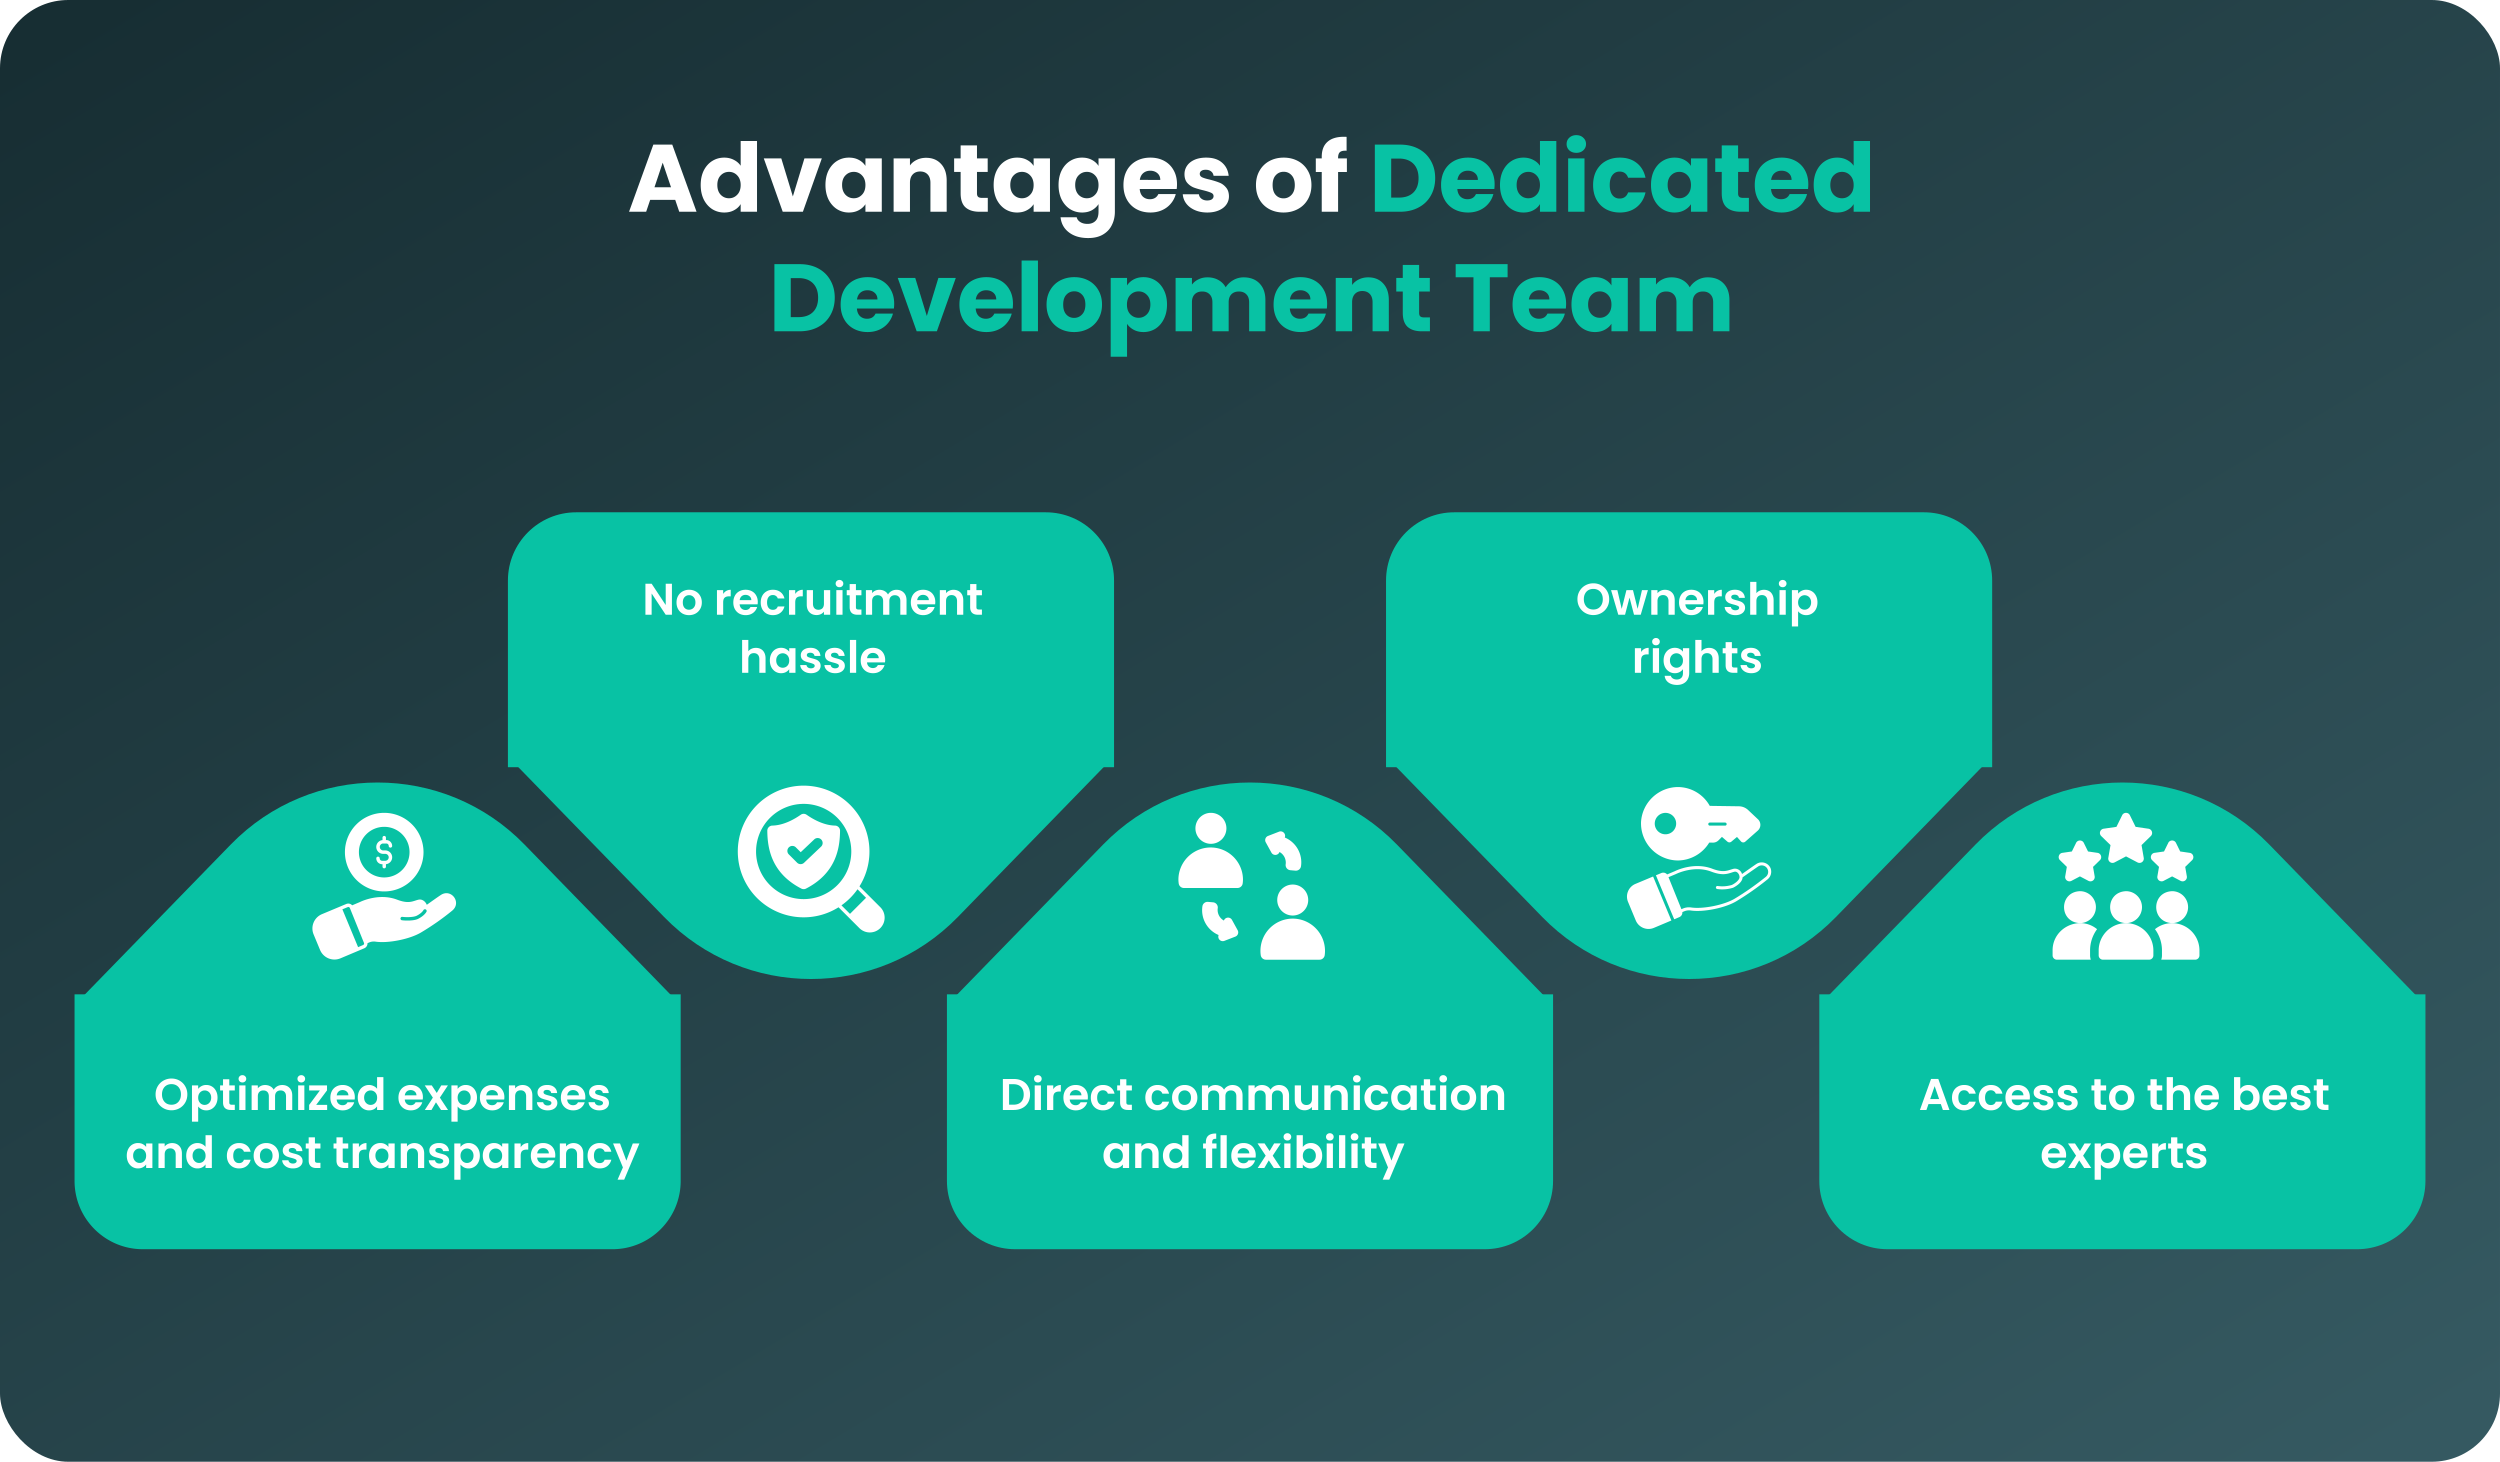
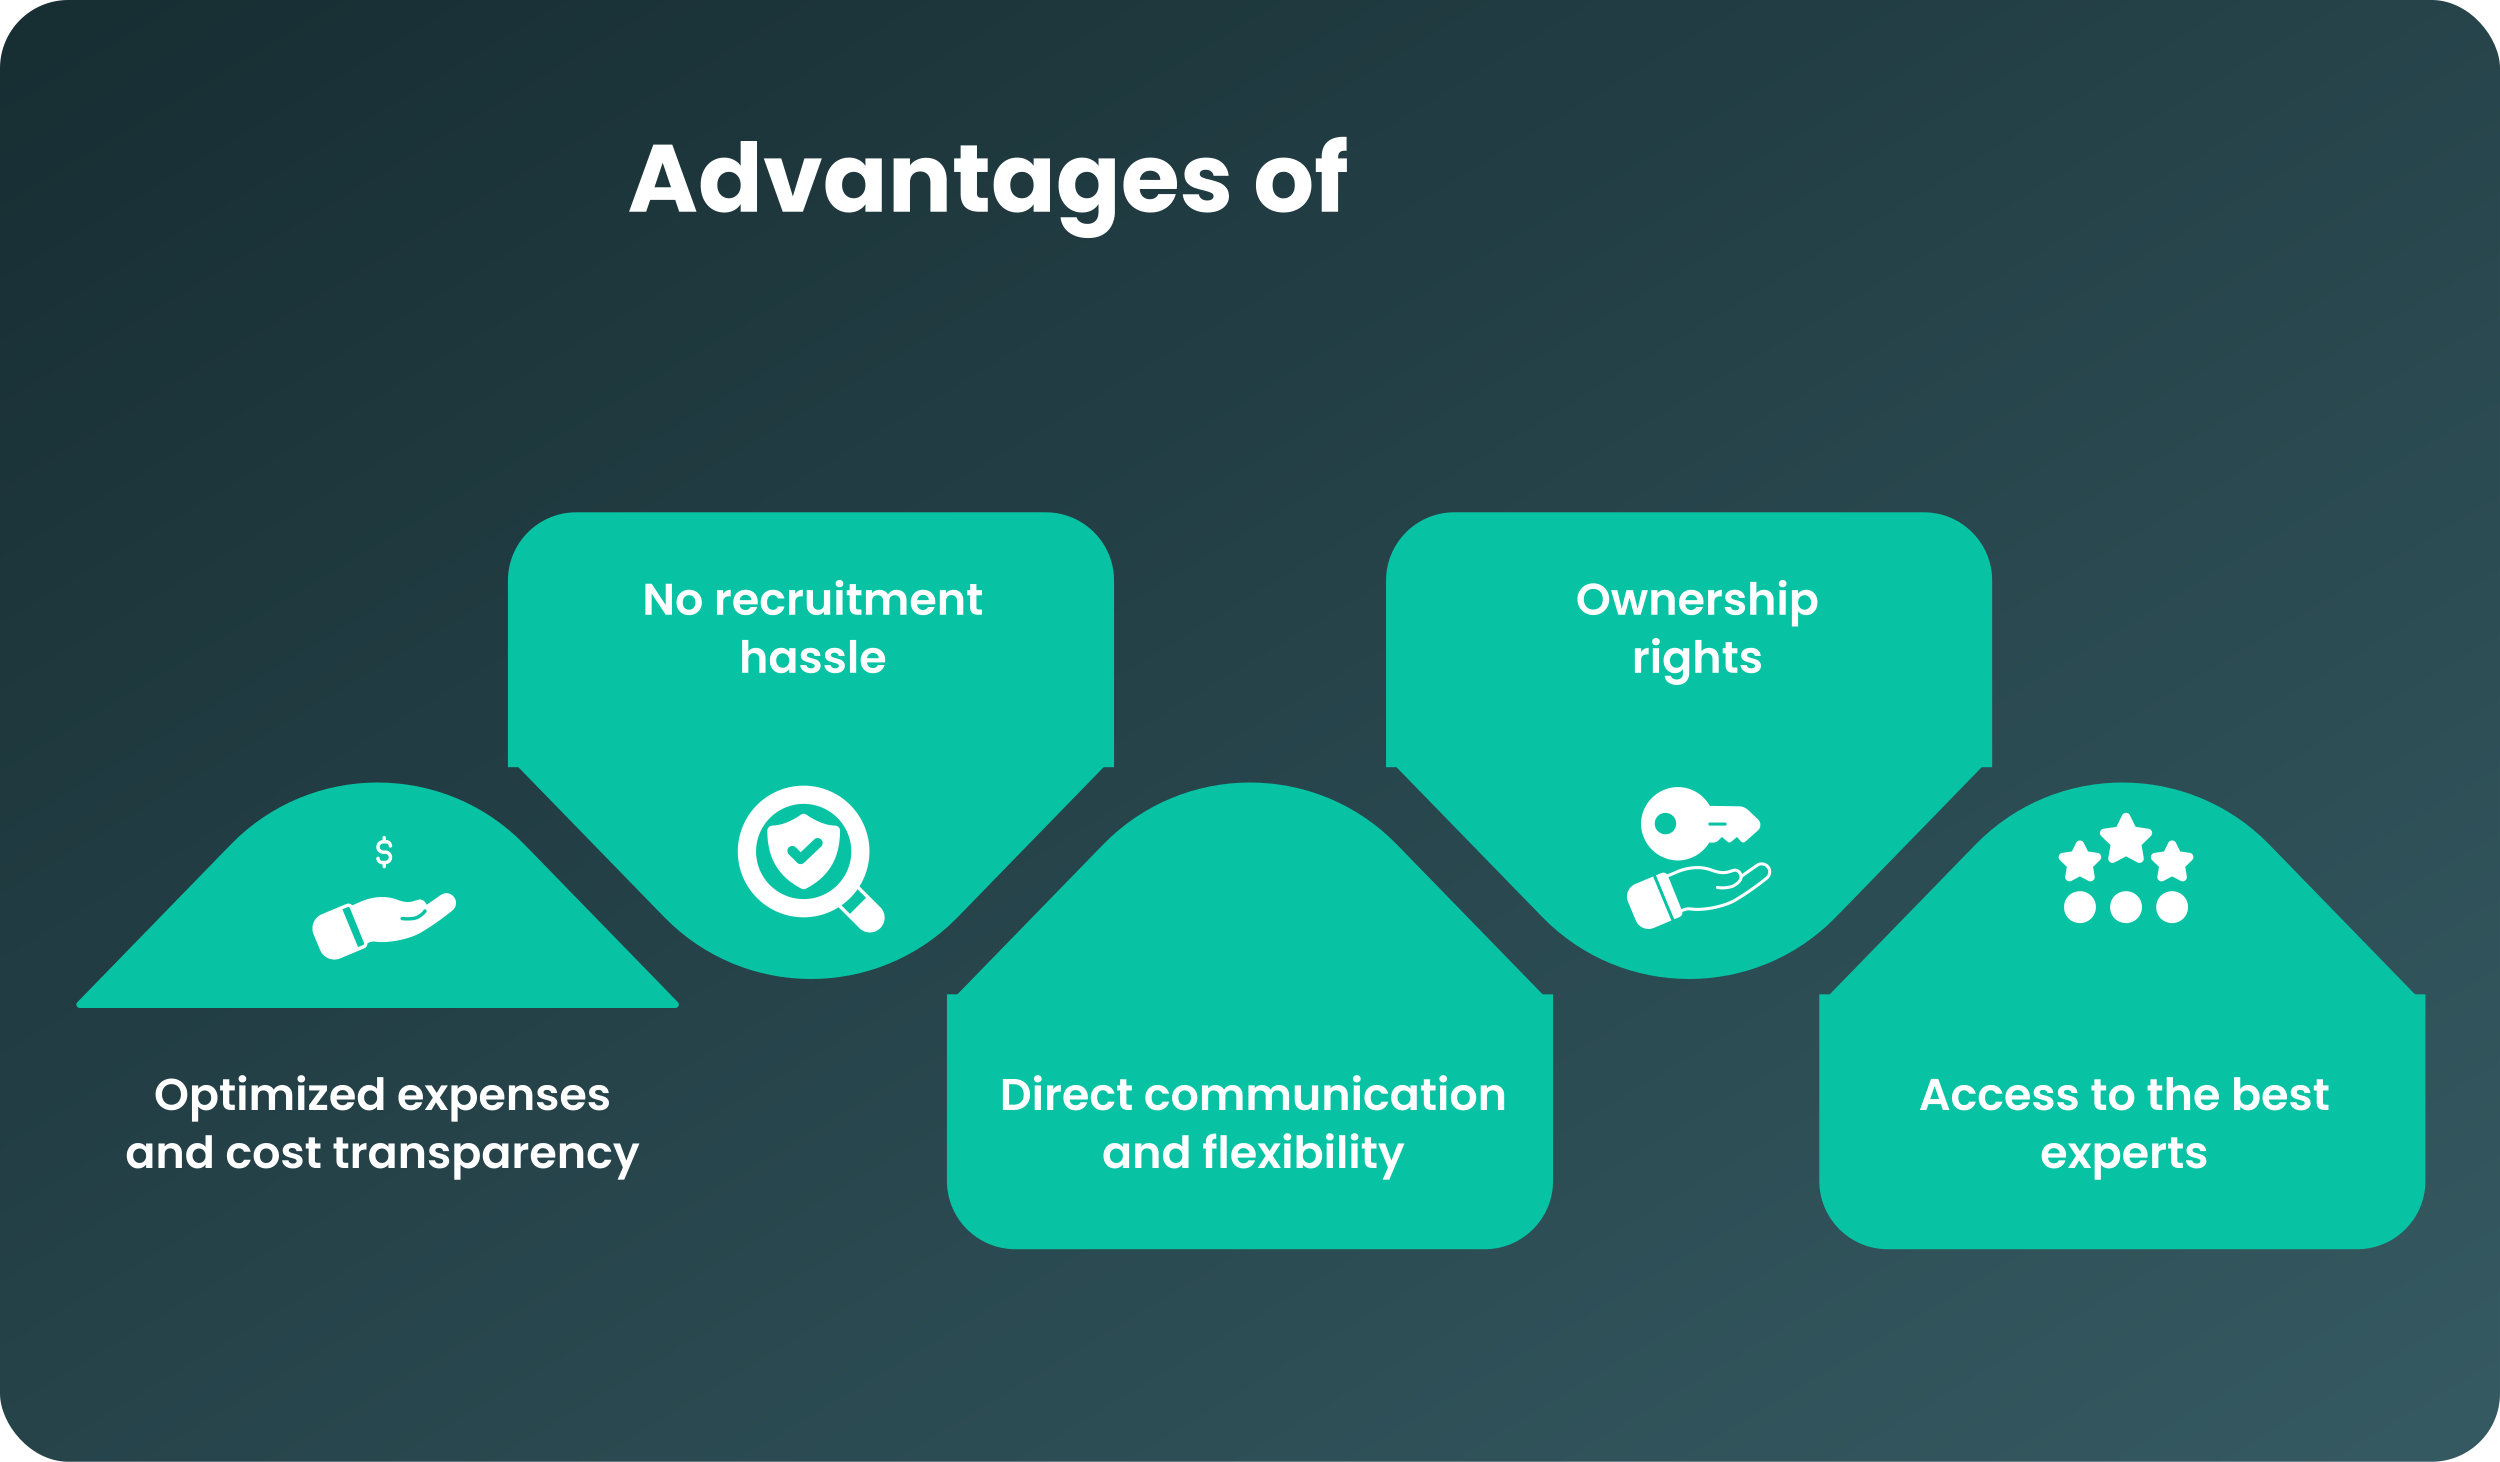
<svg xmlns="http://www.w3.org/2000/svg" width="732" height="428" fill="none">
  <rect width="732" height="428" fill="url(#a)" rx="20" />
  <path fill="#fff" d="M197.706 58.528h-7.336L189.194 62h-5.012l7.112-19.656h5.544L203.95 62h-5.068zm-1.232-3.696-2.436-7.196-2.408 7.196zm8.689-.672q0-2.408.896-4.228.924-1.82 2.492-2.8t3.5-.98q1.54 0 2.8.644 1.288.645 2.016 1.736V41.28h4.788V62h-4.788v-2.24q-.672 1.12-1.932 1.792-1.232.672-2.884.672-1.932 0-3.5-.98-1.568-1.008-2.492-2.828-.896-1.847-.896-4.256m11.704.028q0-1.792-1.008-2.828a3.19 3.19 0 0 0-2.408-1.036q-1.428 0-2.436 1.036-.98 1.008-.98 2.8 0 1.793.98 2.856 1.008 1.036 2.436 1.036t2.408-1.036q1.008-1.035 1.008-2.828m15.28 3.332 3.388-11.144h5.096L235.087 62h-5.908l-5.544-15.624h5.124zm9.547-3.36q0-2.408.896-4.228.924-1.82 2.492-2.8t3.5-.98q1.652 0 2.884.672 1.26.672 1.932 1.764v-2.212h4.788V62h-4.788v-2.212q-.7 1.092-1.96 1.764-1.232.672-2.884.672a6.4 6.4 0 0 1-3.472-.98q-1.568-1.008-2.492-2.828-.896-1.847-.896-4.256m11.704.028q0-1.792-1.008-2.828a3.19 3.19 0 0 0-2.408-1.036q-1.428 0-2.436 1.036-.98 1.008-.98 2.8 0 1.793.98 2.856 1.008 1.036 2.436 1.036t2.408-1.036q1.008-1.035 1.008-2.828m17.772-7.98q2.743 0 4.368 1.792 1.652 1.764 1.652 4.872V62h-4.76v-8.484q0-1.568-.812-2.436-.811-.868-2.184-.868t-2.184.868-.812 2.436V62h-4.788V46.376h4.788v2.072q.728-1.036 1.96-1.624 1.231-.615 2.772-.616m18.055 11.732V62h-2.436q-2.604 0-4.06-1.26-1.456-1.289-1.456-4.172v-6.216h-1.904v-3.976h1.904v-3.808h4.788v3.808h3.136v3.976h-3.136v6.272q0 .7.336 1.008.337.308 1.12.308zm1.715-3.78q0-2.408.896-4.228.924-1.82 2.492-2.8t3.5-.98q1.653 0 2.884.672 1.26.672 1.932 1.764v-2.212h4.788V62h-4.788v-2.212q-.7 1.092-1.96 1.764-1.231.672-2.884.672a6.4 6.4 0 0 1-3.472-.98q-1.568-1.008-2.492-2.828-.896-1.847-.896-4.256m11.704.028q0-1.792-1.008-2.828a3.19 3.19 0 0 0-2.408-1.036q-1.428 0-2.436 1.036-.98 1.008-.98 2.8 0 1.793.98 2.856 1.008 1.036 2.436 1.036t2.408-1.036q1.008-1.035 1.008-2.828m14.188-8.036q1.652 0 2.884.672 1.26.672 1.932 1.764v-2.212h4.788v15.596q0 2.156-.868 3.892-.84 1.764-2.604 2.8-1.736 1.036-4.34 1.036-3.472 0-5.628-1.652-2.156-1.624-2.464-4.424h4.732q.224.896 1.064 1.4.84.532 2.072.532 1.484 0 2.352-.868.896-.84.896-2.716V59.76q-.7 1.092-1.932 1.792-1.232.672-2.884.672-1.932 0-3.5-.98-1.568-1.008-2.492-2.828-.896-1.847-.896-4.256 0-2.408.896-4.228.924-1.82 2.492-2.8t3.5-.98m4.816 8.036q0-1.792-1.008-2.828a3.19 3.19 0 0 0-2.408-1.036q-1.428 0-2.436 1.036-.98 1.008-.98 2.8 0 1.793.98 2.856 1.008 1.036 2.436 1.036t2.408-1.036q1.008-1.035 1.008-2.828m22.98-.252q0 .672-.084 1.4h-10.836q.113 1.455.924 2.24.84.756 2.044.756 1.792 0 2.492-1.512h5.096a6.9 6.9 0 0 1-1.428 2.772q-1.008 1.231-2.548 1.932t-3.444.7q-2.296 0-4.088-.98a6.97 6.97 0 0 1-2.8-2.8q-1.008-1.82-1.008-4.256t.98-4.256a6.97 6.97 0 0 1 2.8-2.8q1.792-.98 4.116-.98 2.268 0 4.032.952a6.74 6.74 0 0 1 2.744 2.716q1.008 1.764 1.008 4.116m-4.9-1.26q0-1.232-.84-1.96t-2.1-.728q-1.204 0-2.044.7-.812.7-1.008 1.988zm13.782 9.548q-2.044 0-3.64-.7t-2.52-1.904a5.1 5.1 0 0 1-1.036-2.744h4.732q.084.812.756 1.316t1.652.504q.896 0 1.372-.336.504-.364.504-.924 0-.672-.7-.98-.7-.336-2.268-.728-1.68-.392-2.8-.812a5 5 0 0 1-1.932-1.372q-.812-.952-.812-2.548 0-1.344.728-2.436.756-1.12 2.184-1.764 1.457-.644 3.444-.644 2.94 0 4.62 1.456 1.708 1.456 1.96 3.864h-4.424q-.112-.811-.728-1.288-.588-.476-1.568-.476-.84 0-1.288.336a.99.99 0 0 0-.448.868q0 .672.7 1.008.728.336 2.24.672 1.736.448 2.828.896 1.092.42 1.904 1.4.84.952.868 2.576a4.12 4.12 0 0 1-.784 2.464q-.756 1.065-2.212 1.68-1.428.615-3.332.616m22.303 0q-2.296 0-4.144-.98a7.3 7.3 0 0 1-2.884-2.8q-1.036-1.82-1.036-4.256 0-2.408 1.064-4.228a7.2 7.2 0 0 1 2.912-2.828q1.848-.98 4.144-.98t4.144.98a7.2 7.2 0 0 1 2.912 2.828q1.064 1.82 1.064 4.228t-1.092 4.256a7.2 7.2 0 0 1-2.94 2.8q-1.848.98-4.144.98m0-4.144q1.372 0 2.324-1.008.98-1.008.98-2.884t-.952-2.884q-.924-1.008-2.296-1.008-1.4 0-2.324 1.008-.924.98-.924 2.884 0 1.876.896 2.884.924 1.008 2.296 1.008m18.556-7.728h-2.576V62h-4.788V50.352h-1.736v-3.976h1.736v-.448q0-2.885 1.652-4.368 1.652-1.512 4.844-1.512.532 0 .784.028v4.06q-1.373-.084-1.932.392-.56.476-.56 1.708v.14h2.576z" />
-   <path fill="#08C2A4" d="M409.916 42.344q3.108 0 5.432 1.232t3.584 3.472q1.288 2.213 1.288 5.124 0 2.884-1.288 5.124-1.26 2.24-3.612 3.472Q412.997 62 409.916 62h-7.364V42.344zm-.308 15.512q2.716 0 4.228-1.484 1.512-1.485 1.512-4.2t-1.512-4.228-4.228-1.512h-2.268v11.424zm28.016-3.92q0 .672-.084 1.4h-10.836q.113 1.455.924 2.24.84.756 2.044.756 1.792 0 2.492-1.512h5.096a6.9 6.9 0 0 1-1.428 2.772q-1.008 1.231-2.548 1.932t-3.444.7q-2.296 0-4.088-.98a6.97 6.97 0 0 1-2.8-2.8q-1.008-1.82-1.008-4.256t.98-4.256a6.97 6.97 0 0 1 2.8-2.8q1.793-.98 4.116-.98 2.268 0 4.032.952a6.74 6.74 0 0 1 2.744 2.716q1.008 1.764 1.008 4.116m-4.9-1.26q0-1.232-.84-1.96t-2.1-.728q-1.204 0-2.044.7-.812.7-1.008 1.988zm6.474 1.484q0-2.408.896-4.228.924-1.82 2.492-2.8t3.5-.98q1.54 0 2.8.644 1.289.645 2.016 1.736V41.28h4.788V62h-4.788v-2.24q-.672 1.12-1.932 1.792-1.232.672-2.884.672-1.932 0-3.5-.98-1.568-1.008-2.492-2.828-.896-1.847-.896-4.256m11.704.028q0-1.792-1.008-2.828a3.19 3.19 0 0 0-2.408-1.036q-1.428 0-2.436 1.036-.98 1.008-.98 2.8 0 1.793.98 2.856 1.008 1.036 2.436 1.036t2.408-1.036q1.008-1.035 1.008-2.828m10.66-9.436q-1.26 0-2.072-.728a2.47 2.47 0 0 1-.784-1.848q0-1.12.784-1.848.812-.756 2.072-.756 1.231 0 2.016.756.812.727.812 1.848 0 1.092-.812 1.848-.784.728-2.016.728m2.38 1.624V62h-4.788V46.376zm2.518 7.812q0-2.436.98-4.256 1.008-1.82 2.772-2.8 1.791-.98 4.088-.98 2.94 0 4.9 1.54 1.987 1.54 2.604 4.34h-5.096q-.645-1.792-2.492-1.792-1.317 0-2.1 1.036-.784 1.008-.784 2.912 0 1.905.784 2.94.783 1.008 2.1 1.008 1.847 0 2.492-1.792h5.096q-.617 2.745-2.604 4.312-1.989 1.568-4.9 1.568-2.297 0-4.088-.98-1.764-.98-2.772-2.8-.98-1.82-.98-4.256m16.953-.028q0-2.408.896-4.228.924-1.82 2.492-2.8t3.5-.98q1.652 0 2.884.672 1.26.672 1.932 1.764v-2.212h4.788V62h-4.788v-2.212q-.7 1.092-1.96 1.764-1.232.672-2.884.672a6.4 6.4 0 0 1-3.472-.98q-1.568-1.008-2.492-2.828-.896-1.847-.896-4.256m11.704.028q0-1.792-1.008-2.828a3.19 3.19 0 0 0-2.408-1.036q-1.428 0-2.436 1.036-.98 1.008-.98 2.8 0 1.793.98 2.856 1.008 1.036 2.436 1.036t2.408-1.036q1.008-1.035 1.008-2.828m16.96 3.752V62h-2.436q-2.604 0-4.06-1.26-1.456-1.289-1.456-4.172v-6.216h-1.904v-3.976h1.904v-3.808h4.788v3.808h3.136v3.976h-3.136v6.272q0 .7.336 1.008t1.12.308zm17.395-4.004q0 .672-.084 1.4h-10.836q.111 1.455.924 2.24.84.756 2.044.756 1.791 0 2.492-1.512h5.096a6.9 6.9 0 0 1-1.428 2.772q-1.009 1.231-2.548 1.932t-3.444.7q-2.297 0-4.088-.98a6.97 6.97 0 0 1-2.8-2.8q-1.008-1.82-1.008-4.256t.98-4.256a6.97 6.97 0 0 1 2.8-2.8q1.791-.98 4.116-.98 2.268 0 4.032.952a6.75 6.75 0 0 1 2.744 2.716q1.008 1.764 1.008 4.116m-4.9-1.26q0-1.232-.84-1.96t-2.1-.728q-1.204 0-2.044.7-.813.7-1.008 1.988zm6.474 1.484q0-2.408.896-4.228.924-1.82 2.492-2.8t3.5-.98q1.54 0 2.8.644 1.287.645 2.016 1.736V41.28h4.788V62h-4.788v-2.24q-.672 1.12-1.932 1.792-1.233.672-2.884.672-1.932 0-3.5-.98-1.569-1.008-2.492-2.828-.896-1.847-.896-4.256m11.704.028q0-1.792-1.008-2.828a3.19 3.19 0 0 0-2.408-1.036q-1.428 0-2.436 1.036-.98 1.008-.98 2.8 0 1.793.98 2.856 1.008 1.036 2.436 1.036t2.408-1.036q1.008-1.035 1.008-2.828M234.11 77.344q3.108 0 5.432 1.232t3.584 3.472q1.288 2.212 1.288 5.124 0 2.884-1.288 5.124-1.26 2.24-3.612 3.472Q237.189 97 234.11 97h-7.364V77.344zm-.308 15.512q2.716 0 4.228-1.484 1.512-1.485 1.512-4.2t-1.512-4.228-4.228-1.512h-2.268v11.424zm28.016-3.92q0 .672-.084 1.4h-10.836q.111 1.455.924 2.24.84.756 2.044.756 1.791 0 2.492-1.512h5.096a6.9 6.9 0 0 1-1.428 2.772q-1.009 1.231-2.548 1.932t-3.444.7q-2.297 0-4.088-.98a6.97 6.97 0 0 1-2.8-2.8q-1.008-1.82-1.008-4.256t.98-4.256a6.97 6.97 0 0 1 2.8-2.8q1.791-.98 4.116-.98 2.268 0 4.032.952a6.75 6.75 0 0 1 2.744 2.716q1.008 1.764 1.008 4.116m-4.9-1.26q0-1.232-.84-1.96t-2.1-.728q-1.204 0-2.044.7-.813.7-1.008 1.988zm14.453 4.844 3.388-11.144h5.096L274.311 97h-5.908l-5.544-15.624h5.124zm25.228-3.584q0 .672-.084 1.4h-10.836q.111 1.455.924 2.24.84.756 2.044.756 1.791 0 2.492-1.512h5.096a6.9 6.9 0 0 1-1.428 2.772q-1.009 1.231-2.548 1.932t-3.444.7q-2.297 0-4.088-.98a6.97 6.97 0 0 1-2.8-2.8q-1.008-1.82-1.008-4.256t.98-4.256a6.97 6.97 0 0 1 2.8-2.8q1.791-.98 4.116-.98 2.268 0 4.032.952a6.75 6.75 0 0 1 2.744 2.716q1.008 1.764 1.008 4.116m-4.9-1.26q0-1.232-.84-1.96t-2.1-.728q-1.204 0-2.044.7-.813.7-1.008 1.988zm12.214-11.396V97h-4.788V76.28zm10.581 20.944q-2.295 0-4.144-.98a7.3 7.3 0 0 1-2.884-2.8q-1.036-1.82-1.036-4.256 0-2.408 1.064-4.228a7.2 7.2 0 0 1 2.912-2.828q1.849-.98 4.144-.98t4.144.98a7.2 7.2 0 0 1 2.912 2.828q1.064 1.82 1.064 4.228t-1.092 4.256a7.2 7.2 0 0 1-2.94 2.8q-1.848.98-4.144.98m0-4.144q1.373 0 2.324-1.008.98-1.008.98-2.884t-.952-2.884q-.924-1.008-2.296-1.008-1.4 0-2.324 1.008-.924.98-.924 2.884 0 1.876.896 2.884.925 1.008 2.296 1.008m15.505-9.492q.699-1.092 1.932-1.764 1.231-.672 2.884-.672 1.931 0 3.5.98 1.567.98 2.464 2.8.924 1.82.924 4.228t-.924 4.256q-.897 1.82-2.464 2.828-1.569.98-3.5.98-1.624 0-2.884-.672-1.233-.672-1.932-1.736v9.632h-4.788V81.376h4.788zm6.832 5.572q0-1.792-1.008-2.8-.981-1.036-2.436-1.036-1.428 0-2.436 1.036-.98 1.035-.98 2.828t.98 2.828q1.008 1.035 2.436 1.036 1.428 0 2.436-1.036 1.008-1.064 1.008-2.856m27.32-7.952q2.911 0 4.62 1.764 1.736 1.764 1.736 4.9V97h-4.76v-8.484q0-1.512-.812-2.324-.784-.84-2.184-.84t-2.212.84q-.784.812-.784 2.324V97h-4.76v-8.484q0-1.512-.812-2.324-.784-.84-2.184-.84t-2.212.84q-.784.812-.784 2.324V97h-4.788V81.376h4.788v1.96a5 5 0 0 1 1.904-1.54q1.175-.588 2.66-.588 1.764 0 3.136.756a5.4 5.4 0 0 1 2.184 2.156q.811-1.288 2.212-2.1a6 6 0 0 1 3.052-.812m24.432 7.728q0 .672-.084 1.4h-10.836q.112 1.455.924 2.24.84.756 2.044.756 1.792 0 2.492-1.512h5.096a6.9 6.9 0 0 1-1.428 2.772q-1.008 1.231-2.548 1.932t-3.444.7q-2.296 0-4.088-.98a6.97 6.97 0 0 1-2.8-2.8q-1.008-1.82-1.008-4.256t.98-4.256a6.97 6.97 0 0 1 2.8-2.8q1.793-.98 4.116-.98 2.268 0 4.032.952a6.74 6.74 0 0 1 2.744 2.716q1.008 1.764 1.008 4.116m-4.9-1.26q0-1.232-.84-1.96t-2.1-.728q-1.204 0-2.044.7-.812.7-1.008 1.988zm16.946-6.468q2.744 0 4.368 1.792 1.652 1.764 1.652 4.872V97h-4.76v-8.484q0-1.568-.812-2.436t-2.184-.868-2.184.868-.812 2.436V97h-4.788V81.376h4.788v2.072q.728-1.035 1.96-1.624 1.232-.615 2.772-.616m18.055 11.732V97h-2.436q-2.604 0-4.06-1.26-1.456-1.289-1.456-4.172v-6.216h-1.904v-3.976h1.904v-3.808h4.788v3.808h3.136v3.976h-3.136v6.272q0 .7.336 1.008.337.308 1.12.308zm22.741-15.596v3.836h-5.208V97h-4.788V81.18h-5.208v-3.836zm17.131 11.592q0 .672-.084 1.4h-10.836q.111 1.455.924 2.24.84.756 2.044.756 1.791 0 2.492-1.512h5.096a6.9 6.9 0 0 1-1.428 2.772q-1.009 1.231-2.548 1.932t-3.444.7q-2.297 0-4.088-.98a6.97 6.97 0 0 1-2.8-2.8q-1.008-1.82-1.008-4.256t.98-4.256a6.97 6.97 0 0 1 2.8-2.8q1.791-.98 4.116-.98 2.268 0 4.032.952a6.75 6.75 0 0 1 2.744 2.716q1.008 1.764 1.008 4.116m-4.9-1.26q0-1.232-.84-1.96t-2.1-.728q-1.204 0-2.044.7-.813.7-1.008 1.988zm6.474 1.484q0-2.408.896-4.228.923-1.82 2.492-2.8t3.5-.98q1.651 0 2.884.672 1.26.672 1.932 1.764v-2.212h4.788V97h-4.788v-2.212q-.7 1.092-1.96 1.764-1.233.672-2.884.672-1.905 0-3.472-.98-1.569-1.008-2.492-2.828-.897-1.847-.896-4.256m11.704.028q0-1.792-1.008-2.828a3.19 3.19 0 0 0-2.408-1.036q-1.428 0-2.436 1.036-.98 1.008-.98 2.8t.98 2.856q1.008 1.035 2.436 1.036 1.428 0 2.408-1.036 1.008-1.035 1.008-2.828m28.188-7.98q2.911 0 4.62 1.764 1.736 1.764 1.736 4.9V97h-4.76v-8.484q0-1.512-.812-2.324-.785-.84-2.184-.84t-2.212.84q-.784.812-.784 2.324V97h-4.76v-8.484q0-1.512-.812-2.324-.784-.84-2.184-.84t-2.212.84q-.784.812-.784 2.324V97h-4.788V81.376h4.788v1.96a5 5 0 0 1 1.904-1.54q1.175-.588 2.66-.588 1.764 0 3.136.756a5.4 5.4 0 0 1 2.184 2.156q.811-1.288 2.212-2.1a6 6 0 0 1 3.052-.812M21.83 291.131h177.475v54.639c0 11.046-8.954 20-20 20H41.829c-11.046 0-20-8.954-20-20z" />
  <g filter="url(#b)">
    <path fill="#08C2A4" d="M67.564 243.276c23.557-24.211 62.45-24.211 86.007 0l44.912 46.16c.617.634.168 1.697-.717 1.697H23.368c-.884 0-1.333-1.063-.716-1.697z" />
  </g>
  <path fill="#fff" d="M50.211 325.091q-1.275 0-2.34-.598a4.5 4.5 0 0 1-1.69-1.651q-.624-1.066-.624-2.405 0-1.326.624-2.379a4.45 4.45 0 0 1 1.69-1.664 4.7 4.7 0 0 1 2.34-.598q1.287 0 2.34.598 1.066.598 1.677 1.664.624 1.053.624 2.379 0 1.339-.624 2.405a4.4 4.4 0 0 1-1.677 1.651q-1.065.598-2.34.598m0-1.625q.819 0 1.443-.364.624-.377.975-1.066t.351-1.599-.35-1.586a2.5 2.5 0 0 0-.976-1.053q-.624-.364-1.443-.364t-1.456.364a2.5 2.5 0 0 0-.975 1.053q-.35.676-.35 1.586t.35 1.599.975 1.066q.637.364 1.456.364m7.815-4.628q.351-.493.962-.819a2.9 2.9 0 0 1 1.417-.338q.923 0 1.664.455.754.455 1.183 1.3.442.832.442 1.937t-.442 1.963a3.23 3.23 0 0 1-1.183 1.313 3.05 3.05 0 0 1-1.664.468q-.794 0-1.404-.325a3 3 0 0 1-.975-.819v4.459h-1.82v-10.634h1.82zm3.81 2.535q0-.65-.274-1.118a1.84 1.84 0 0 0-1.638-.975q-.494 0-.936.26-.429.247-.702.728-.26.482-.26 1.131 0 .65.26 1.131.273.481.702.741.443.247.936.247.507 0 .936-.26.443-.26.702-.741.273-.481.273-1.144m5.3-2.08v3.484q0 .364.169.533.181.156.598.156h.845V325h-1.144q-2.301 0-2.301-2.236v-3.471h-.858v-1.495h.858v-1.781h1.833v1.781h1.612v1.495zm3.844-2.353q-.482 0-.806-.299a1.04 1.04 0 0 1-.312-.767 1 1 0 0 1 .312-.754q.324-.312.806-.312.48 0 .793.312a.98.98 0 0 1 .325.754q0 .455-.325.767a1.1 1.1 0 0 1-.793.299m.897.858V325h-1.82v-7.202zm10.742-.104q1.326 0 2.132.819.819.805.819 2.262V325h-1.82v-3.978q0-.844-.43-1.287-.427-.455-1.17-.455-.74 0-1.182.455-.43.442-.43 1.287V325h-1.82v-3.978q0-.844-.428-1.287-.429-.455-1.17-.455-.754 0-1.196.455-.43.442-.43 1.287V325h-1.82v-7.202h1.82v.871q.352-.455.898-.715.56-.26 1.222-.26.845 0 1.508.364.663.351 1.027 1.014.351-.624 1.014-1.001.676-.377 1.456-.377m5.6-.754q-.48 0-.805-.299a1.04 1.04 0 0 1-.312-.767 1 1 0 0 1 .312-.754q.325-.312.806-.312.48 0 .793.312a.98.98 0 0 1 .325.754q0 .455-.325.767a1.1 1.1 0 0 1-.793.299m.898.858V325h-1.82v-7.202zm3.462 5.707h3.211V325h-5.278v-1.469l3.146-4.238h-3.133v-1.495h5.226v1.469zm11.315-2.262q0 .39-.052.702h-5.265q.066.78.546 1.222t1.183.442q1.014 0 1.443-.871h1.963a3.3 3.3 0 0 1-1.196 1.716q-.884.663-2.171.663-1.04 0-1.872-.455a3.35 3.35 0 0 1-1.287-1.313q-.455-.844-.455-1.95 0-1.118.455-1.963a3.18 3.18 0 0 1 1.274-1.3q.82-.455 1.885-.455 1.028 0 1.833.442.82.442 1.261 1.261.456.806.455 1.859m-1.885-.52q-.012-.702-.507-1.118-.493-.429-1.209-.429-.675 0-1.144.416-.455.404-.559 1.131zm2.746.65q0-1.092.429-1.937a3.2 3.2 0 0 1 1.196-1.3 3.2 3.2 0 0 1 1.677-.455q.702 0 1.339.312a2.6 2.6 0 0 1 1.014.806v-3.419h1.846V325h-1.846v-1.066a2.5 2.5 0 0 1-.949.858q-.612.325-1.417.325a3.1 3.1 0 0 1-1.664-.468 3.3 3.3 0 0 1-1.196-1.313q-.429-.858-.429-1.963m5.668.026q0-.663-.26-1.131a1.8 1.8 0 0 0-.702-.728 1.84 1.84 0 0 0-.949-.26q-.507 0-.936.247t-.702.728q-.26.468-.26 1.118t.26 1.144q.273.481.702.741.441.26.936.26.507 0 .949-.247.441-.26.702-.728.26-.481.26-1.144m13.403-.156q0 .39-.052.702h-5.265q.064.78.546 1.222.481.442 1.183.442 1.014 0 1.443-.871h1.963a3.3 3.3 0 0 1-1.196 1.716q-.884.663-2.171.663-1.04 0-1.872-.455a3.35 3.35 0 0 1-1.287-1.313q-.455-.844-.455-1.95 0-1.118.455-1.963a3.17 3.17 0 0 1 1.274-1.3q.819-.455 1.885-.455 1.028 0 1.833.442.819.442 1.261 1.261.455.806.455 1.859m-1.885-.52q-.014-.702-.507-1.118-.493-.429-1.209-.429-.676 0-1.144.416-.455.404-.559 1.131zm7.191 4.277-1.482-2.236-1.313 2.236h-1.95l2.353-3.614-2.379-3.588h2.054l1.469 2.223 1.326-2.223h1.95l-2.366 3.588 2.392 3.614zm4.863-6.162a2.7 2.7 0 0 1 .962-.819 2.9 2.9 0 0 1 1.417-.338q.923 0 1.664.455.754.455 1.183 1.3.442.832.442 1.937t-.442 1.963a3.23 3.23 0 0 1-1.183 1.313 3.05 3.05 0 0 1-1.664.468q-.794 0-1.404-.325a3 3 0 0 1-.975-.819v4.459h-1.82v-10.634h1.82zm3.809 2.535q0-.65-.273-1.118a1.84 1.84 0 0 0-1.638-.975q-.495 0-.936.26-.429.247-.702.728-.26.482-.26 1.131 0 .65.26 1.131.273.481.702.741.441.247.936.247.507 0 .936-.26.441-.26.702-.741.273-.481.273-1.144m9.876-.13q0 .39-.052.702h-5.265q.066.78.546 1.222t1.183.442q1.014 0 1.443-.871h1.963a3.3 3.3 0 0 1-1.196 1.716q-.884.663-2.171.663-1.04 0-1.872-.455a3.35 3.35 0 0 1-1.287-1.313q-.455-.844-.455-1.95 0-1.118.455-1.963a3.2 3.2 0 0 1 1.274-1.3q.82-.455 1.885-.455 1.028 0 1.833.442.82.442 1.261 1.261.456.806.455 1.859m-1.885-.52q-.012-.702-.507-1.118-.494-.429-1.209-.429-.675 0-1.144.416-.454.404-.559 1.131zm7.205-3.029q1.287 0 2.08.819.792.805.793 2.262V325h-1.82v-3.978q0-.858-.429-1.313-.429-.468-1.17-.468-.755 0-1.196.468-.429.455-.429 1.313V325h-1.82v-7.202h1.82v.897q.363-.468.923-.728a2.86 2.86 0 0 1 1.248-.273m7.36 7.423q-.885 0-1.586-.312a2.9 2.9 0 0 1-1.118-.871 2.2 2.2 0 0 1-.442-1.209h1.833q.052.416.403.689.363.273.897.273.52 0 .806-.208.299-.208.299-.533 0-.35-.364-.52-.351-.181-1.131-.39a10 10 0 0 1-1.326-.403 2.36 2.36 0 0 1-.884-.637q-.364-.43-.364-1.157 0-.599.338-1.092.35-.493.988-.78.65-.286 1.521-.286 1.287 0 2.054.65.767.637.845 1.729h-1.742a.92.92 0 0 0-.364-.676q-.312-.26-.845-.26-.495 0-.767.182a.58.58 0 0 0-.26.507q0 .364.364.559.363.182 1.131.377.78.195 1.287.403t.871.65q.376.429.39 1.144 0 .624-.351 1.118-.339.493-.988.78-.637.273-1.495.273m11.023-3.874q0 .39-.052.702h-5.265q.064.78.546 1.222.48.442 1.183.442 1.014 0 1.443-.871h1.963a3.3 3.3 0 0 1-1.196 1.716q-.885.663-2.171.663-1.041 0-1.872-.455a3.35 3.35 0 0 1-1.287-1.313q-.456-.844-.455-1.95 0-1.118.455-1.963a3.17 3.17 0 0 1 1.274-1.3q.819-.455 1.885-.455 1.026 0 1.833.442.819.442 1.261 1.261.455.806.455 1.859m-1.885-.52q-.013-.702-.507-1.118-.495-.429-1.209-.429-.676 0-1.144.416-.456.404-.559 1.131zm5.969 4.394q-.884 0-1.586-.312a2.9 2.9 0 0 1-1.118-.871 2.2 2.2 0 0 1-.442-1.209h1.833q.052.416.403.689.365.273.897.273.52 0 .806-.208.299-.208.299-.533 0-.35-.364-.52-.351-.181-1.131-.39a10 10 0 0 1-1.326-.403 2.36 2.36 0 0 1-.884-.637q-.364-.43-.364-1.157 0-.599.338-1.092.35-.493.988-.78.65-.286 1.521-.286 1.287 0 2.054.65.767.637.845 1.729h-1.742a.91.91 0 0 0-.364-.676q-.312-.26-.845-.26-.494 0-.767.182a.58.58 0 0 0-.26.507q0 .364.364.559.365.182 1.131.377.78.195 1.287.403t.871.65q.376.429.39 1.144 0 .624-.351 1.118-.338.493-.988.78-.637.273-1.495.273M37.12 338.373q0-1.092.43-1.937.441-.845 1.182-1.3a3.2 3.2 0 0 1 1.677-.455q.807 0 1.404.325.612.326.975.819v-1.027h1.833V342h-1.833v-1.053q-.351.507-.975.845-.611.325-1.417.325a3.1 3.1 0 0 1-1.664-.468 3.35 3.35 0 0 1-1.183-1.313q-.429-.858-.429-1.963m5.668.026q0-.663-.26-1.131a1.8 1.8 0 0 0-.702-.728 1.84 1.84 0 0 0-.949-.26q-.507 0-.936.247t-.702.728q-.26.468-.26 1.118t.26 1.144q.273.481.702.741.442.26.936.26.507 0 .95-.247.441-.26.701-.728.26-.481.26-1.144m7.602-3.705q1.287 0 2.08.819.793.805.793 2.262V342h-1.82v-3.978q0-.858-.429-1.313-.429-.468-1.17-.468-.754 0-1.196.468-.429.455-.429 1.313V342h-1.82v-7.202h1.82v.897q.364-.468.923-.728a2.86 2.86 0 0 1 1.248-.273m4.136 3.679q0-1.092.429-1.937a3.2 3.2 0 0 1 1.196-1.3 3.2 3.2 0 0 1 1.677-.455q.702 0 1.339.312a2.6 2.6 0 0 1 1.014.806v-3.419h1.846V342H60.18v-1.066a2.5 2.5 0 0 1-.95.858q-.61.325-1.416.325a3.1 3.1 0 0 1-1.664-.468 3.3 3.3 0 0 1-1.196-1.313q-.43-.858-.43-1.963m5.668.026q0-.663-.26-1.131a1.8 1.8 0 0 0-.702-.728 1.84 1.84 0 0 0-.95-.26q-.507 0-.935.247t-.702.728q-.26.468-.26 1.118t.26 1.144q.273.481.702.741.441.26.936.26.507 0 .949-.247a1.9 1.9 0 0 0 .702-.728q.26-.481.26-1.144m6.24 0q0-1.117.455-1.95a3.2 3.2 0 0 1 1.26-1.3q.806-.468 1.847-.468 1.339 0 2.21.676.884.663 1.183 1.872h-1.963a1.4 1.4 0 0 0-.533-.728q-.364-.273-.91-.273-.78 0-1.235.572-.455.56-.455 1.599 0 1.028.455 1.599.455.56 1.235.559 1.105 0 1.443-.988h1.963q-.3 1.17-1.183 1.859-.885.689-2.21.689-1.04 0-1.846-.455a3.3 3.3 0 0 1-1.261-1.3q-.455-.845-.455-1.963m11.486 3.718q-1.04 0-1.872-.455a3.4 3.4 0 0 1-1.313-1.313q-.468-.844-.468-1.95t.481-1.95q.494-.845 1.34-1.3a3.8 3.8 0 0 1 1.884-.468q1.04 0 1.885.468a3.3 3.3 0 0 1 1.326 1.3q.495.844.494 1.95 0 1.106-.507 1.95a3.46 3.46 0 0 1-1.352 1.313q-.845.455-1.898.455m0-1.586q.494 0 .923-.234.442-.247.702-.728.26-.482.26-1.17 0-1.027-.546-1.573a1.74 1.74 0 0 0-1.313-.559q-.78 0-1.313.559-.52.546-.52 1.573t.507 1.586q.52.546 1.3.546m7.848 1.586q-.884 0-1.586-.312a2.9 2.9 0 0 1-1.118-.871 2.2 2.2 0 0 1-.442-1.209h1.833q.053.416.403.689.364.273.897.273.52 0 .806-.208.3-.208.3-.533 0-.35-.365-.52-.35-.181-1.13-.39a10 10 0 0 1-1.327-.403 2.36 2.36 0 0 1-.884-.637q-.364-.43-.364-1.157 0-.599.338-1.092.351-.493.988-.78.65-.286 1.521-.286 1.287 0 2.054.65.767.637.845 1.729h-1.742a.91.91 0 0 0-.364-.676q-.312-.26-.845-.26-.494 0-.767.182a.58.58 0 0 0-.26.507q0 .364.364.559.364.182 1.131.377.78.195 1.287.403.508.208.871.65.378.429.39 1.144 0 .624-.35 1.118-.338.493-.989.78-.636.273-1.495.273m6.447-5.824v3.484q0 .364.17.533.18.156.597.156h.845V342h-1.144q-2.3 0-2.3-2.236v-3.471h-.859v-1.495h.858v-1.781h1.833v1.781h1.612v1.495zm8.138 0v3.484q0 .364.169.533.182.156.598.156h.845V342h-1.144q-2.301 0-2.301-2.236v-3.471h-.858v-1.495h.858v-1.781h1.833v1.781h1.612v1.495zm4.741-.377q.35-.571.91-.897a2.6 2.6 0 0 1 1.3-.325v1.911h-.481q-.858 0-1.3.403-.429.404-.429 1.404V342h-1.82v-7.202h1.82zm2.968 2.457q0-1.092.429-1.937.442-.845 1.183-1.3a3.2 3.2 0 0 1 1.677-.455q.805 0 1.404.325.61.326.975.819v-1.027h1.833V342h-1.833v-1.053q-.351.507-.975.845-.612.325-1.417.325a3.1 3.1 0 0 1-1.664-.468 3.35 3.35 0 0 1-1.183-1.313q-.429-.858-.429-1.963m5.668.026q0-.663-.26-1.131a1.8 1.8 0 0 0-.702-.728 1.84 1.84 0 0 0-.949-.26q-.507 0-.936.247t-.702.728q-.26.468-.26 1.118t.26 1.144q.273.481.702.741.441.26.936.26.507 0 .949-.247.441-.26.702-.728.26-.481.26-1.144m7.601-3.705q1.287 0 2.08.819.793.805.793 2.262V342h-1.82v-3.978q0-.858-.429-1.313-.429-.468-1.17-.468-.753 0-1.196.468-.429.455-.429 1.313V342h-1.82v-7.202h1.82v.897q.365-.468.923-.728a2.9 2.9 0 0 1 1.248-.273m7.36 7.423q-.884 0-1.586-.312a2.9 2.9 0 0 1-1.118-.871 2.2 2.2 0 0 1-.442-1.209h1.833q.052.416.403.689.365.273.897.273.52 0 .806-.208.299-.208.299-.533 0-.35-.364-.52-.351-.181-1.131-.39a10 10 0 0 1-1.326-.403 2.36 2.36 0 0 1-.884-.637q-.364-.43-.364-1.157 0-.599.338-1.092.35-.493.988-.78.65-.286 1.521-.286 1.287 0 2.054.65.767.637.845 1.729h-1.742a.91.91 0 0 0-.364-.676q-.312-.26-.845-.26-.494 0-.767.182a.58.58 0 0 0-.26.507q0 .364.364.559.365.182 1.131.377.78.195 1.287.403t.871.65q.377.429.39 1.144 0 .624-.351 1.118-.338.493-.988.78-.637.273-1.495.273m6.148-6.279q.351-.493.962-.819a2.9 2.9 0 0 1 1.417-.338q.923 0 1.664.455.754.455 1.183 1.3.442.832.442 1.937t-.442 1.963a3.2 3.2 0 0 1-1.183 1.313 3.05 3.05 0 0 1-1.664.468q-.793 0-1.404-.325a3 3 0 0 1-.975-.819v4.459h-1.82v-10.634h1.82zm3.809 2.535q0-.65-.273-1.118a1.78 1.78 0 0 0-.702-.728 1.84 1.84 0 0 0-.936-.247q-.494 0-.936.26-.429.247-.702.728-.26.482-.26 1.131 0 .65.26 1.131.273.481.702.741.442.247.936.247.507 0 .936-.26a1.86 1.86 0 0 0 .702-.741q.273-.481.273-1.144m2.714 0q0-1.092.429-1.937.441-.845 1.183-1.3a3.2 3.2 0 0 1 1.677-.455q.805 0 1.404.325.61.326.975.819v-1.027h1.833V342h-1.833v-1.053q-.351.507-.975.845-.612.325-1.417.325a3.1 3.1 0 0 1-1.664-.468 3.35 3.35 0 0 1-1.183-1.313q-.429-.858-.429-1.963m5.668.026q0-.663-.26-1.131a1.8 1.8 0 0 0-.702-.728 1.84 1.84 0 0 0-.949-.26q-.507 0-.936.247t-.702.728q-.26.468-.26 1.118t.26 1.144q.273.481.702.741.441.26.936.26.507 0 .949-.247.441-.26.702-.728.26-.481.26-1.144m5.43-2.483q.35-.571.91-.897a2.6 2.6 0 0 1 1.3-.325v1.911h-.481q-.858 0-1.3.403-.429.404-.429 1.404V342h-1.82v-7.202h1.82zm10.131 2.327q0 .39-.052.702h-5.265q.065.78.546 1.222t1.183.442q1.014 0 1.443-.871h1.963a3.3 3.3 0 0 1-1.196 1.716q-.884.663-2.171.663-1.04 0-1.872-.455a3.35 3.35 0 0 1-1.287-1.313q-.455-.844-.455-1.95 0-1.118.455-1.963a3.17 3.17 0 0 1 1.274-1.3q.819-.455 1.885-.455 1.028 0 1.833.442.819.442 1.261 1.261.455.806.455 1.859m-1.885-.52q-.013-.702-.507-1.118-.493-.429-1.209-.429-.676 0-1.144.416-.455.404-.559 1.131zm7.204-3.029q1.287 0 2.08.819.793.805.793 2.262V342h-1.82v-3.978q0-.858-.429-1.313-.429-.468-1.17-.468-.753 0-1.196.468-.429.455-.429 1.313V342h-1.82v-7.202h1.82v.897q.365-.468.923-.728a2.9 2.9 0 0 1 1.248-.273m4.136 3.705q0-1.117.455-1.95a3.2 3.2 0 0 1 1.261-1.3q.807-.468 1.846-.468 1.34 0 2.21.676.885.663 1.183 1.872h-1.963a1.4 1.4 0 0 0-.533-.728q-.364-.273-.91-.273-.78 0-1.235.572-.455.56-.455 1.599 0 1.028.455 1.599.456.56 1.235.559 1.105 0 1.443-.988h1.963q-.298 1.17-1.183 1.859-.884.689-2.21.689-1.04 0-1.846-.455a3.3 3.3 0 0 1-1.261-1.3q-.455-.845-.455-1.963m15.179-3.601-4.459 10.608h-1.937l1.56-3.588-2.886-7.02h2.041l1.859 5.031 1.885-5.031z" />
  <path fill="#08C2A4" d="M280.458 268.495c-23.557 24.212-62.45 24.212-86.007 0l-44.912-46.16c-.617-.633-.168-1.697.717-1.697h174.398c.884 0 1.333 1.064.717 1.697z" />
  <g filter="url(#c)">
    <path fill="#08C2A4" d="M326.193 220.641H148.717v-54.64c0-11.046 8.954-20 20-20h137.476c11.046 0 20 8.954 20 20z" />
  </g>
  <path fill="#fff" d="M196.74 180h-1.82l-4.121-6.227V180h-1.82v-9.087h1.82l4.121 6.24v-6.24h1.82zm4.997.117q-1.041 0-1.872-.455a3.4 3.4 0 0 1-1.313-1.313q-.468-.844-.468-1.95t.481-1.95a3.4 3.4 0 0 1 1.339-1.3 3.8 3.8 0 0 1 1.885-.468q1.04 0 1.885.468a3.3 3.3 0 0 1 1.326 1.3q.494.844.494 1.95t-.507 1.95a3.46 3.46 0 0 1-1.352 1.313q-.845.455-1.898.455m0-1.586q.494 0 .923-.234.441-.247.702-.728.26-.482.26-1.17 0-1.027-.546-1.573a1.74 1.74 0 0 0-1.313-.559q-.78 0-1.313.559-.52.546-.52 1.573t.507 1.586q.52.546 1.3.546m10.009-4.615q.352-.572.91-.897a2.6 2.6 0 0 1 1.3-.325v1.911h-.481q-.858 0-1.3.403-.429.403-.429 1.404V180h-1.82v-7.202h1.82zm10.131 2.327q0 .39-.052.702h-5.265q.065.78.546 1.222t1.183.442q1.014 0 1.443-.871h1.963a3.3 3.3 0 0 1-1.196 1.716q-.884.663-2.171.663-1.04 0-1.872-.455a3.35 3.35 0 0 1-1.287-1.313q-.455-.844-.455-1.95 0-1.118.455-1.963a3.17 3.17 0 0 1 1.274-1.3q.819-.455 1.885-.455 1.028 0 1.833.442.819.442 1.261 1.261.455.806.455 1.859m-1.885-.52q-.013-.702-.507-1.118-.493-.429-1.209-.429-.676 0-1.144.416-.455.403-.559 1.131zm2.746.676q0-1.118.455-1.95a3.2 3.2 0 0 1 1.261-1.3q.805-.468 1.846-.468 1.338 0 2.21.676.883.663 1.183 1.872h-1.963a1.4 1.4 0 0 0-.533-.728q-.364-.273-.91-.273-.78 0-1.235.572-.456.56-.455 1.599 0 1.027.455 1.599.455.56 1.235.559 1.104 0 1.443-.988h1.963q-.3 1.17-1.183 1.859-.884.689-2.21.689-1.04 0-1.846-.455a3.3 3.3 0 0 1-1.261-1.3q-.456-.845-.455-1.963m10.108-2.483q.35-.572.91-.897a2.6 2.6 0 0 1 1.3-.325v1.911h-.481q-.858 0-1.3.403-.429.403-.429 1.404V180h-1.82v-7.202h1.82zm10.235-1.118V180h-1.833v-.91a2.45 2.45 0 0 1-.923.741q-.56.26-1.222.26-.846 0-1.495-.351a2.6 2.6 0 0 1-1.027-1.053q-.364-.702-.364-1.664v-4.225h1.82v3.965q0 .858.429 1.326.429.455 1.17.455.754 0 1.183-.455.429-.468.429-1.326v-3.965zm2.718-.858q-.48 0-.806-.299a1.04 1.04 0 0 1-.312-.767 1 1 0 0 1 .312-.754 1.12 1.12 0 0 1 .806-.312q.481 0 .793.312a.98.98 0 0 1 .325.754q0 .455-.325.767a1.1 1.1 0 0 1-.793.299m.897.858V180h-1.82v-7.202zm3.918 1.495v3.484q0 .364.169.533.181.156.598.156h.845V180h-1.144q-2.301 0-2.301-2.236v-3.471h-.858v-1.495h.858v-1.781h1.833v1.781h1.612v1.495zm11.865-1.599q1.325 0 2.132.819.819.806.819 2.262V180h-1.82v-3.978q0-.844-.429-1.287-.429-.455-1.17-.455-.742 0-1.183.455-.429.442-.429 1.287V180h-1.82v-3.978q0-.844-.429-1.287-.429-.455-1.17-.455-.755 0-1.196.455-.429.442-.429 1.287V180h-1.82v-7.202h1.82v.871q.351-.455.897-.715.559-.26 1.222-.26.845 0 1.508.364.663.351 1.027 1.014.351-.624 1.014-1.001.675-.377 1.456-.377m11.373 3.549q0 .39-.052.702h-5.265q.065.78.546 1.222.48.442 1.183.442 1.014 0 1.443-.871h1.963a3.3 3.3 0 0 1-1.196 1.716q-.884.663-2.171.663-1.041 0-1.872-.455a3.35 3.35 0 0 1-1.287-1.313q-.456-.844-.455-1.95 0-1.118.455-1.963a3.17 3.17 0 0 1 1.274-1.3q.819-.455 1.885-.455 1.026 0 1.833.442.819.442 1.261 1.261.455.806.455 1.859m-1.885-.52q-.014-.702-.507-1.118-.495-.429-1.209-.429-.676 0-1.144.416-.456.403-.559 1.131zm7.204-3.029q1.288 0 2.08.819.793.806.793 2.262V180h-1.82v-3.978q0-.858-.429-1.313-.429-.468-1.17-.468-.753 0-1.196.468-.429.455-.429 1.313V180h-1.82v-7.202H277v.897q.365-.468.923-.728a2.9 2.9 0 0 1 1.248-.273m6.723 1.599v3.484q0 .364.169.533.182.156.598.156h.845V180h-1.144q-2.301 0-2.301-2.236v-3.471h-.858v-1.495h.858v-1.781h1.833v1.781h1.612v1.495zm-64.548 15.401q.819 0 1.456.364.636.351.988 1.053.364.689.364 1.664V197h-1.82v-3.978q0-.858-.429-1.313-.429-.468-1.17-.468-.755 0-1.196.468-.429.455-.429 1.313V197h-1.82v-9.62h1.82v3.315q.351-.468.936-.728.585-.273 1.3-.273m4.07 3.679q0-1.092.429-1.937.442-.845 1.183-1.3a3.2 3.2 0 0 1 1.677-.455q.807 0 1.404.325.612.326.975.819v-1.027h1.833V197h-1.833v-1.053q-.351.507-.975.845-.61.325-1.417.325a3.1 3.1 0 0 1-1.664-.468 3.35 3.35 0 0 1-1.183-1.313q-.429-.858-.429-1.963m5.668.026q0-.663-.26-1.131a1.78 1.78 0 0 0-.702-.728 1.84 1.84 0 0 0-.949-.26q-.507 0-.936.247t-.702.728q-.26.468-.26 1.118t.26 1.144q.273.481.702.741.442.26.936.26.507 0 .949-.247.442-.26.702-.728.26-.481.26-1.144m6.367 3.718q-.884 0-1.586-.312a2.9 2.9 0 0 1-1.118-.871 2.2 2.2 0 0 1-.442-1.209h1.833q.052.416.403.689.365.273.897.273.52 0 .806-.208.299-.208.299-.533 0-.35-.364-.52-.351-.181-1.131-.39a10 10 0 0 1-1.326-.403 2.36 2.36 0 0 1-.884-.637q-.364-.43-.364-1.157 0-.599.338-1.092.35-.493.988-.78.65-.286 1.521-.286 1.287 0 2.054.65.767.637.845 1.729h-1.742a.91.91 0 0 0-.364-.676q-.312-.26-.845-.26-.494 0-.767.182a.58.58 0 0 0-.26.507q0 .364.364.559.365.182 1.131.377.78.195 1.287.403t.871.65q.377.429.39 1.144 0 .624-.351 1.118-.338.494-.988.78-.637.273-1.495.273m7.084 0q-.884 0-1.586-.312a2.9 2.9 0 0 1-1.118-.871 2.2 2.2 0 0 1-.442-1.209h1.833q.052.416.403.689.365.273.897.273.52 0 .806-.208.299-.208.299-.533 0-.35-.364-.52-.351-.181-1.131-.39a10 10 0 0 1-1.326-.403 2.36 2.36 0 0 1-.884-.637q-.364-.43-.364-1.157 0-.599.338-1.092.35-.493.988-.78.65-.286 1.521-.286 1.287 0 2.054.65.767.637.845 1.729h-1.742a.91.91 0 0 0-.364-.676q-.312-.26-.845-.26-.494 0-.767.182a.58.58 0 0 0-.26.507q0 .364.364.559.365.182 1.131.377.78.195 1.287.403t.871.65q.376.429.39 1.144 0 .624-.351 1.118-.338.494-.988.78-.637.273-1.495.273m6.148-9.737V197h-1.82v-9.62zm8.493 5.863q0 .39-.052.702h-5.265q.064.78.546 1.222.481.442 1.183.442 1.014 0 1.443-.871h1.963a3.3 3.3 0 0 1-1.196 1.716q-.884.663-2.171.663-1.04 0-1.872-.455a3.35 3.35 0 0 1-1.287-1.313q-.455-.844-.455-1.95 0-1.118.455-1.963a3.17 3.17 0 0 1 1.274-1.3q.819-.455 1.885-.455 1.027 0 1.833.442.819.442 1.261 1.261.455.806.455 1.859m-1.885-.52q-.013-.702-.507-1.118-.494-.429-1.209-.429-.676 0-1.144.416-.455.403-.559 1.131z" />
  <path fill="#08C2A4" d="M277.262 291.131h177.476v54.639c0 11.046-8.955 20-20 20H297.262c-11.046 0-20-8.954-20-20z" />
  <g filter="url(#d)">
    <path fill="#08C2A4" d="M322.996 243.276c23.558-24.211 62.45-24.211 86.008 0l44.912 46.16c.616.634.167 1.697-.717 1.697H278.801c-.884 0-1.334-1.063-.717-1.697z" />
  </g>
  <path fill="#fff" d="M296.814 315.926q1.43 0 2.509.559a3.94 3.94 0 0 1 1.677 1.599q.598 1.027.598 2.392t-.598 2.392a4 4 0 0 1-1.677 1.573q-1.079.56-2.509.559h-3.172v-9.074zm-.065 7.527q1.43 0 2.21-.78t.78-2.197-.78-2.21q-.78-.806-2.21-.806h-1.287v5.993zm7.134-6.513q-.48 0-.806-.299a1.04 1.04 0 0 1-.312-.767 1 1 0 0 1 .312-.754 1.12 1.12 0 0 1 .806-.312q.481 0 .793.312a.98.98 0 0 1 .325.754q0 .455-.325.767a1.1 1.1 0 0 1-.793.299m.897.858V325h-1.82v-7.202zm3.619 1.118q.35-.571.91-.897a2.6 2.6 0 0 1 1.3-.325v1.911h-.481q-.858 0-1.3.403-.429.404-.429 1.404V325h-1.82v-7.202h1.82zm10.131 2.327q0 .39-.052.702h-5.265q.065.78.546 1.222.48.442 1.183.442 1.014 0 1.443-.871h1.963a3.3 3.3 0 0 1-1.196 1.716q-.884.663-2.171.663-1.041 0-1.872-.455a3.35 3.35 0 0 1-1.287-1.313q-.456-.844-.456-1.95 0-1.118.456-1.963a3.17 3.17 0 0 1 1.274-1.3q.819-.455 1.885-.455 1.026 0 1.833.442.819.442 1.261 1.261.455.806.455 1.859m-1.885-.52q-.014-.702-.507-1.118-.495-.429-1.209-.429-.676 0-1.144.416-.456.404-.559 1.131zm2.745.676q0-1.117.455-1.95a3.2 3.2 0 0 1 1.261-1.3q.806-.468 1.846-.468 1.339 0 2.21.676.884.663 1.183 1.872h-1.963a1.4 1.4 0 0 0-.533-.728q-.364-.273-.91-.273-.78 0-1.235.572-.455.56-.455 1.599 0 1.028.455 1.599.455.56 1.235.559 1.106 0 1.443-.988h1.963q-.299 1.17-1.183 1.859t-2.21.689q-1.04 0-1.846-.455a3.3 3.3 0 0 1-1.261-1.3q-.455-.845-.455-1.963m10.407-2.106v3.484q0 .364.169.533.183.156.598.156h.845V325h-1.144q-2.301 0-2.301-2.236v-3.471h-.858v-1.495h.858v-1.781h1.833v1.781h1.612v1.495zm5.551 2.106q0-1.117.455-1.95a3.2 3.2 0 0 1 1.261-1.3q.806-.468 1.846-.468 1.339 0 2.21.676.884.663 1.183 1.872h-1.963a1.4 1.4 0 0 0-.533-.728q-.364-.273-.91-.273-.78 0-1.235.572-.455.56-.455 1.599 0 1.028.455 1.599.455.56 1.235.559 1.106 0 1.443-.988h1.963q-.299 1.17-1.183 1.859t-2.21.689q-1.04 0-1.846-.455a3.3 3.3 0 0 1-1.261-1.3q-.455-.845-.455-1.963m11.486 3.718q-1.04 0-1.872-.455a3.4 3.4 0 0 1-1.313-1.313q-.468-.844-.468-1.95t.481-1.95q.495-.845 1.339-1.3a3.8 3.8 0 0 1 1.885-.468q1.04 0 1.885.468a3.3 3.3 0 0 1 1.326 1.3q.495.844.494 1.95 0 1.106-.507 1.95a3.45 3.45 0 0 1-1.352 1.313q-.845.455-1.898.455m0-1.586q.494 0 .923-.234.442-.247.702-.728.26-.482.26-1.17 0-1.027-.546-1.573a1.74 1.74 0 0 0-1.313-.559q-.78 0-1.313.559-.52.546-.52 1.573t.507 1.586q.52.546 1.3.546m14.036-5.837q1.326 0 2.132.819.819.805.819 2.262V325h-1.82v-3.978q0-.844-.429-1.287-.429-.455-1.17-.455t-1.183.455q-.429.442-.429 1.287V325h-1.82v-3.978q0-.844-.429-1.287-.429-.455-1.17-.455-.753 0-1.196.455-.429.442-.429 1.287V325h-1.82v-7.202h1.82v.871q.351-.455.897-.715.56-.26 1.222-.26.845 0 1.508.364a2.46 2.46 0 0 1 1.027 1.014q.351-.624 1.014-1.001a2.95 2.95 0 0 1 1.456-.377m13.622 0q1.326 0 2.132.819.819.805.819 2.262V325h-1.82v-3.978q0-.844-.429-1.287-.429-.455-1.17-.455t-1.183.455q-.429.442-.429 1.287V325h-1.82v-3.978q0-.844-.429-1.287-.429-.455-1.17-.455-.753 0-1.196.455-.429.442-.429 1.287V325h-1.82v-7.202h1.82v.871q.351-.455.897-.715.56-.26 1.222-.26.846 0 1.508.364a2.46 2.46 0 0 1 1.027 1.014q.351-.624 1.014-1.001a2.95 2.95 0 0 1 1.456-.377m11.477.104V325h-1.833v-.91a2.44 2.44 0 0 1-.923.741q-.558.26-1.222.26-.844 0-1.495-.351a2.62 2.62 0 0 1-1.027-1.053q-.363-.702-.364-1.664v-4.225h1.82v3.965q0 .858.429 1.326.429.455 1.17.455.754 0 1.183-.455.429-.468.429-1.326v-3.965zm5.787-.104q1.287 0 2.08.819.793.805.793 2.262V325h-1.82v-3.978q0-.858-.429-1.313-.429-.468-1.17-.468-.754 0-1.196.468-.429.455-.429 1.313V325h-1.82v-7.202h1.82v.897q.364-.468.923-.728a2.86 2.86 0 0 1 1.248-.273m5.527-.754q-.481 0-.806-.299a1.04 1.04 0 0 1-.312-.767 1 1 0 0 1 .312-.754q.325-.312.806-.312t.793.312a.98.98 0 0 1 .325.754q0 .455-.325.767a1.1 1.1 0 0 1-.793.299m.897.858V325h-1.82v-7.202zm1.33 3.601q0-1.117.455-1.95a3.2 3.2 0 0 1 1.261-1.3q.806-.468 1.846-.468 1.339 0 2.21.676.884.663 1.183 1.872h-1.963a1.4 1.4 0 0 0-.533-.728q-.364-.273-.91-.273-.78 0-1.235.572-.455.56-.455 1.599 0 1.028.455 1.599.455.56 1.235.559 1.106 0 1.443-.988h1.963q-.299 1.17-1.183 1.859t-2.21.689q-1.04 0-1.846-.455a3.3 3.3 0 0 1-1.261-1.3q-.455-.845-.455-1.963m7.82-.026q0-1.092.429-1.937.442-.845 1.183-1.3a3.2 3.2 0 0 1 1.677-.455q.807 0 1.404.325.612.326.975.819v-1.027h1.833V325h-1.833v-1.053q-.351.507-.975.845-.61.325-1.417.325a3.1 3.1 0 0 1-1.664-.468 3.35 3.35 0 0 1-1.183-1.313q-.429-.858-.429-1.963m5.668.026q0-.663-.26-1.131a1.78 1.78 0 0 0-.702-.728 1.84 1.84 0 0 0-.949-.26q-.507 0-.936.247t-.702.728q-.26.468-.26 1.118t.26 1.144q.273.481.702.741.443.26.936.26.507 0 .949-.247.442-.26.702-.728.26-.481.26-1.144m5.73-2.106v3.484q0 .364.169.533.182.156.598.156h.845V325h-1.144q-2.301 0-2.301-2.236v-3.471h-.858v-1.495h.858v-1.781h1.833v1.781h1.612v1.495zm3.844-2.353q-.481 0-.806-.299a1.04 1.04 0 0 1-.312-.767 1 1 0 0 1 .312-.754q.325-.312.806-.312t.793.312a.98.98 0 0 1 .325.754q0 .455-.325.767a1.1 1.1 0 0 1-.793.299m.897.858V325h-1.82v-7.202zm4.996 7.319q-1.04 0-1.872-.455a3.4 3.4 0 0 1-1.313-1.313q-.468-.844-.468-1.95t.481-1.95a3.4 3.4 0 0 1 1.339-1.3 3.8 3.8 0 0 1 1.885-.468q1.04 0 1.885.468a3.3 3.3 0 0 1 1.326 1.3q.494.844.494 1.95t-.507 1.95a3.45 3.45 0 0 1-1.352 1.313q-.845.455-1.898.455m0-1.586q.494 0 .923-.234.443-.247.702-.728.26-.482.26-1.17 0-1.027-.546-1.573a1.74 1.74 0 0 0-1.313-.559q-.78 0-1.313.559-.52.546-.52 1.573t.507 1.586q.52.546 1.3.546m9.083-5.837q1.287 0 2.08.819.793.805.793 2.262V325h-1.82v-3.978q0-.858-.429-1.313-.429-.468-1.17-.468-.754 0-1.196.468-.429.455-.429 1.313V325h-1.82v-7.202h1.82v.897q.364-.468.923-.728a2.86 2.86 0 0 1 1.248-.273m-114.445 20.679q0-1.092.429-1.937.442-.845 1.183-1.3a3.2 3.2 0 0 1 1.677-.455q.807 0 1.404.325.612.326.975.819v-1.027h1.833V342h-1.833v-1.053q-.351.507-.975.845-.61.325-1.417.325a3.1 3.1 0 0 1-1.664-.468 3.35 3.35 0 0 1-1.183-1.313q-.429-.858-.429-1.963m5.668.026q0-.663-.26-1.131a1.78 1.78 0 0 0-.702-.728 1.84 1.84 0 0 0-.949-.26q-.507 0-.936.247t-.702.728q-.26.468-.26 1.118t.26 1.144q.273.481.702.741.443.26.936.26.507 0 .949-.247.443-.26.702-.728.26-.481.26-1.144m7.602-3.705q1.287 0 2.08.819.793.805.793 2.262V342h-1.82v-3.978q0-.858-.429-1.313-.429-.468-1.17-.468-.754 0-1.196.468-.429.455-.429 1.313V342h-1.82v-7.202h1.82v.897q.364-.468.923-.728a2.86 2.86 0 0 1 1.248-.273m4.136 3.679q0-1.092.429-1.937a3.2 3.2 0 0 1 1.196-1.3 3.2 3.2 0 0 1 1.677-.455q.702 0 1.339.312a2.6 2.6 0 0 1 1.014.806v-3.419h1.846V342h-1.846v-1.066a2.5 2.5 0 0 1-.949.858q-.612.325-1.417.325a3.1 3.1 0 0 1-1.664-.468 3.3 3.3 0 0 1-1.196-1.313q-.429-.858-.429-1.963m5.668.026q0-.663-.26-1.131a1.8 1.8 0 0 0-.702-.728 1.84 1.84 0 0 0-.949-.26q-.507 0-.936.247t-.702.728q-.26.468-.26 1.118t.26 1.144q.273.481.702.741.441.26.936.26.507 0 .949-.247.441-.26.702-.728.26-.481.26-1.144m10.01-2.106h-1.261V342h-1.846v-5.707h-.819v-1.495h.819v-.364q0-1.326.754-1.95t2.275-.585v1.534q-.663-.013-.923.221t-.26.845v.299h1.261zm2.999-3.913V342h-1.82v-9.62zm8.493 5.863q0 .39-.052.702h-5.265q.066.78.546 1.222t1.183.442q1.014 0 1.443-.871h1.963a3.3 3.3 0 0 1-1.196 1.716q-.884.663-2.171.663-1.04 0-1.872-.455a3.35 3.35 0 0 1-1.287-1.313q-.455-.844-.455-1.95 0-1.118.455-1.963a3.2 3.2 0 0 1 1.274-1.3q.82-.455 1.885-.455 1.028 0 1.833.442.82.442 1.261 1.261.455.806.455 1.859m-1.885-.52q-.012-.702-.507-1.118-.494-.429-1.209-.429-.675 0-1.144.416-.454.404-.559 1.131zm7.192 4.277-1.482-2.236-1.313 2.236h-1.95l2.353-3.614-2.379-3.588h2.054l1.469 2.223 1.326-2.223h1.95l-2.366 3.588L375.04 342zm3.965-8.06q-.48 0-.806-.299a1.04 1.04 0 0 1-.312-.767 1 1 0 0 1 .312-.754 1.12 1.12 0 0 1 .806-.312q.481 0 .793.312a.98.98 0 0 1 .325.754q0 .455-.325.767a1.1 1.1 0 0 1-.793.299m.897.858V342h-1.82v-7.202zm3.619 1.053a2.6 2.6 0 0 1 .962-.845 3 3 0 0 1 1.417-.325q.923 0 1.664.455.754.455 1.183 1.3.441.832.442 1.937 0 1.105-.442 1.963a3.23 3.23 0 0 1-1.183 1.313 3.05 3.05 0 0 1-1.664.468q-.807 0-1.417-.312a2.8 2.8 0 0 1-.962-.832V342h-1.82v-9.62h1.82zm3.809 2.522q0-.65-.273-1.118a1.84 1.84 0 0 0-1.638-.975q-.495 0-.936.26-.429.247-.702.728-.26.482-.26 1.131 0 .65.26 1.131.273.481.702.741.441.247.936.247.507 0 .936-.26.441-.26.702-.741.273-.481.273-1.144m4.104-4.433q-.481 0-.806-.299a1.04 1.04 0 0 1-.312-.767 1 1 0 0 1 .312-.754q.325-.312.806-.312t.793.312a.98.98 0 0 1 .325.754q0 .455-.325.767a1.1 1.1 0 0 1-.793.299m.897.858V342h-1.82v-7.202zm3.618-2.418V342h-1.82v-9.62zm2.721 1.56q-.48 0-.806-.299a1.04 1.04 0 0 1-.312-.767 1 1 0 0 1 .312-.754 1.12 1.12 0 0 1 .806-.312q.481 0 .793.312a.98.98 0 0 1 .325.754q0 .455-.325.767a1.1 1.1 0 0 1-.793.299m.897.858V342h-1.82v-7.202zm3.918 1.495v3.484q0 .364.169.533.181.156.598.156h.845V342h-1.144q-2.301 0-2.301-2.236v-3.471h-.858v-1.495h.858v-1.781h1.833v1.781h1.612v1.495zm9.811-1.495-4.459 10.608h-1.937l1.56-3.588-2.886-7.02h2.041l1.859 5.031 1.885-5.031z" />
  <g fill="#fff" clip-path="url(#e)">
-     <path d="m355.193 264.199-1.495-.131a1.52 1.52 0 0 0-1.633 1.3 7.88 7.88 0 0 0 4.747 8.409 1.31 1.31 0 0 0 .287 1.409 1.31 1.31 0 0 0 1.406.297l3.215-1.246a1.32 1.32 0 0 0 .831-1.323 1.3 1.3 0 0 0-.156-.531l-1.663-3.024a1.303 1.303 0 0 0-1.935-.414c-.2.151-.353.357-.44.592a3.56 3.56 0 0 1-1.8-3.618 1.52 1.52 0 0 0-1.364-1.72M375.886 243.802a1.3 1.3 0 0 0-1.391-.286l-3.215 1.247a1.32 1.32 0 0 0-.675 1.854l1.663 3.023a1.305 1.305 0 0 0 1.935.415c.201-.151.353-.357.44-.593a3.56 3.56 0 0 1 1.801 3.618 1.52 1.52 0 0 0 1.364 1.72l1.495.131a1.52 1.52 0 0 0 1.632-1.3 7.875 7.875 0 0 0-4.747-8.408l.014-.037a1.3 1.3 0 0 0-.316-1.384M354.49 247.07a4.535 4.535 0 1 0 .001-9.069 4.535 4.535 0 0 0-.001 9.069M345.128 258.691a1.534 1.534 0 0 0 1.501 1.314h15.722a1.534 1.534 0 0 0 1.502-1.314q.09-.628.091-1.263a9.455 9.455 0 0 0-18.907 0q.001.635.091 1.263M378.51 268.971a9.46 9.46 0 0 0-9.453 9.453q0 .635.09 1.263a1.53 1.53 0 0 0 1.502 1.314h15.722a1.534 1.534 0 0 0 1.502-1.314q.09-.628.09-1.263a9.46 9.46 0 0 0-9.453-9.453M378.51 268.066a4.535 4.535 0 1 0 0-9.07 4.535 4.535 0 0 0 0 9.07" />
-   </g>
+     </g>
  <path fill="#08C2A4" d="M532.694 291.131H710.17v54.639c0 11.046-8.954 20-20 20H552.694c-11.045 0-20-8.954-20-20z" />
  <g filter="url(#f)">
    <path fill="#08C2A4" d="M578.429 243.276c23.557-24.211 62.45-24.211 86.007 0l44.912 46.16c.617.634.168 1.697-.716 1.697H534.233c-.884 0-1.333-1.063-.716-1.697z" />
  </g>
  <path fill="#fff" d="M568.273 323.271h-3.614l-.598 1.729h-1.911l3.263-9.087h2.119l3.263 9.087h-1.924zm-.494-1.456-1.313-3.796-1.313 3.796zm3.767-.416q0-1.117.455-1.95a3.2 3.2 0 0 1 1.261-1.3q.807-.468 1.846-.468 1.34 0 2.21.676.885.663 1.183 1.872h-1.963a1.4 1.4 0 0 0-.533-.728q-.364-.273-.91-.273-.78 0-1.235.572-.455.56-.455 1.599 0 1.028.455 1.599.456.56 1.235.559 1.105 0 1.443-.988h1.963q-.298 1.17-1.183 1.859-.884.689-2.21.689-1.04 0-1.846-.455a3.3 3.3 0 0 1-1.261-1.3q-.455-.845-.455-1.963m7.82 0q0-1.117.456-1.95a3.2 3.2 0 0 1 1.261-1.3q.805-.468 1.846-.468 1.338 0 2.21.676.883.663 1.183 1.872h-1.963a1.4 1.4 0 0 0-.533-.728q-.364-.273-.91-.273-.78 0-1.235.572-.456.56-.455 1.599 0 1.028.455 1.599.455.56 1.235.559 1.104 0 1.443-.988h1.963q-.3 1.17-1.183 1.859-.885.689-2.21.689-1.04 0-1.846-.455a3.3 3.3 0 0 1-1.261-1.3q-.456-.845-.456-1.963m14.984-.156q0 .39-.052.702h-5.265q.065.78.546 1.222.48.442 1.183.442 1.014 0 1.443-.871h1.963a3.3 3.3 0 0 1-1.196 1.716q-.885.663-2.171.663-1.041 0-1.872-.455a3.35 3.35 0 0 1-1.287-1.313q-.456-.844-.455-1.95 0-1.118.455-1.963a3.17 3.17 0 0 1 1.274-1.3q.819-.455 1.885-.455 1.026 0 1.833.442.819.442 1.261 1.261.455.806.455 1.859m-1.885-.52q-.014-.702-.507-1.118-.495-.429-1.209-.429-.676 0-1.144.416-.456.404-.559 1.131zm5.969 4.394q-.884 0-1.586-.312a2.9 2.9 0 0 1-1.118-.871 2.2 2.2 0 0 1-.442-1.209h1.833q.052.416.403.689.365.273.897.273.52 0 .806-.208.3-.208.299-.533 0-.35-.364-.52-.351-.181-1.131-.39a10 10 0 0 1-1.326-.403 2.4 2.4 0 0 1-.884-.637q-.363-.43-.364-1.157 0-.599.338-1.092.351-.493.988-.78.651-.286 1.521-.286 1.287 0 2.054.65.767.637.845 1.729h-1.742a.91.91 0 0 0-.364-.676q-.312-.26-.845-.26-.494 0-.767.182a.58.58 0 0 0-.26.507q0 .364.364.559.365.182 1.131.377.78.195 1.287.403.508.208.871.65.378.429.39 1.144 0 .624-.351 1.118-.337.493-.988.78-.636.273-1.495.273m7.084 0q-.884 0-1.586-.312a2.9 2.9 0 0 1-1.118-.871 2.2 2.2 0 0 1-.442-1.209h1.833q.052.416.403.689.364.273.897.273.52 0 .806-.208.3-.208.299-.533 0-.35-.364-.52-.351-.181-1.131-.39a10 10 0 0 1-1.326-.403 2.4 2.4 0 0 1-.884-.637q-.363-.43-.364-1.157 0-.599.338-1.092.351-.493.988-.78.651-.286 1.521-.286 1.287 0 2.054.65.767.637.845 1.729h-1.742a.91.91 0 0 0-.364-.676q-.312-.26-.845-.26-.494 0-.767.182a.58.58 0 0 0-.26.507q0 .364.364.559.364.182 1.131.377.78.195 1.287.403.508.208.871.65.378.429.39 1.144 0 .624-.351 1.118-.337.493-.988.78-.636.273-1.495.273m9.545-5.824v3.484q0 .364.169.533.182.156.598.156h.845V325h-1.144q-2.301 0-2.301-2.236v-3.471h-.858v-1.495h.858v-1.781h1.833v1.781h1.612v1.495zm6.119 5.824q-1.04 0-1.872-.455a3.4 3.4 0 0 1-1.313-1.313q-.468-.844-.468-1.95t.481-1.95a3.4 3.4 0 0 1 1.339-1.3 3.8 3.8 0 0 1 1.885-.468q1.04 0 1.885.468a3.3 3.3 0 0 1 1.326 1.3q.494.844.494 1.95t-.507 1.95a3.45 3.45 0 0 1-1.352 1.313q-.845.455-1.898.455m0-1.586q.494 0 .923-.234.442-.247.702-.728.26-.482.26-1.17 0-1.027-.546-1.573a1.74 1.74 0 0 0-1.313-.559q-.78 0-1.313.559-.52.546-.52 1.573t.507 1.586q.52.546 1.3.546m10.309-4.238v3.484q0 .364.169.533.181.156.598.156h.845V325h-1.144q-2.301 0-2.301-2.236v-3.471h-.858v-1.495h.858v-1.781h1.833v1.781h1.612v1.495zm6.977-1.599q.819 0 1.456.364.637.351.988 1.053.363.689.364 1.664V325h-1.82v-3.978q0-.858-.429-1.313-.429-.468-1.17-.468-.755 0-1.196.468-.429.455-.429 1.313V325h-1.82v-9.62h1.82v3.315q.351-.468.936-.728.585-.273 1.3-.273m11.233 3.549q0 .39-.052.702h-5.265q.066.78.546 1.222t1.183.442q1.014 0 1.443-.871h1.963a3.3 3.3 0 0 1-1.196 1.716q-.884.663-2.171.663-1.04 0-1.872-.455a3.35 3.35 0 0 1-1.287-1.313q-.455-.844-.455-1.95 0-1.118.455-1.963a3.2 3.2 0 0 1 1.274-1.3q.82-.455 1.885-.455 1.028 0 1.833.442.82.442 1.261 1.261.456.806.455 1.859m-1.885-.52q-.012-.702-.507-1.118-.494-.429-1.209-.429-.676 0-1.144.416-.454.404-.559 1.131zm8.131-1.872q.351-.52.962-.845a3 3 0 0 1 1.417-.325 3.12 3.12 0 0 1 2.847 1.755q.442.832.442 1.937t-.442 1.963a3.2 3.2 0 0 1-1.183 1.313 3.05 3.05 0 0 1-1.664.468q-.805 0-1.417-.312a2.8 2.8 0 0 1-.962-.832V325h-1.82v-9.62h1.82zm3.809 2.522q0-.65-.273-1.118a1.78 1.78 0 0 0-.702-.728 1.84 1.84 0 0 0-.936-.247q-.494 0-.936.26-.429.247-.702.728-.26.482-.26 1.131 0 .65.26 1.131.273.481.702.741.442.247.936.247.507 0 .936-.26a1.86 1.86 0 0 0 .702-.741q.273-.481.273-1.144m9.877-.13q0 .39-.052.702h-5.265q.064.78.546 1.222.481.442 1.183.442 1.014 0 1.443-.871h1.963a3.3 3.3 0 0 1-1.196 1.716q-.884.663-2.171.663-1.04 0-1.872-.455a3.35 3.35 0 0 1-1.287-1.313q-.455-.844-.455-1.95 0-1.118.455-1.963a3.17 3.17 0 0 1 1.274-1.3q.819-.455 1.885-.455 1.028 0 1.833.442.819.442 1.261 1.261.455.806.455 1.859m-1.885-.52q-.014-.702-.507-1.118-.494-.429-1.209-.429-.676 0-1.144.416-.455.404-.559 1.131zm5.969 4.394q-.884 0-1.586-.312a2.9 2.9 0 0 1-1.118-.871 2.2 2.2 0 0 1-.442-1.209h1.833q.052.416.403.689.364.273.897.273.52 0 .806-.208.3-.208.299-.533 0-.35-.364-.52-.351-.181-1.131-.39a10 10 0 0 1-1.326-.403 2.4 2.4 0 0 1-.884-.637q-.363-.43-.364-1.157 0-.599.338-1.092.351-.493.988-.78.651-.286 1.521-.286 1.287 0 2.054.65.767.637.845 1.729h-1.742a.91.91 0 0 0-.364-.676q-.312-.26-.845-.26-.494 0-.767.182a.58.58 0 0 0-.26.507q0 .364.364.559.365.182 1.131.377.78.195 1.287.403t.871.65q.378.429.39 1.144 0 .624-.351 1.118-.337.493-.988.78-.636.273-1.495.273m6.447-5.824v3.484q0 .364.169.533.183.156.598.156h.845V325h-1.144q-2.301 0-2.301-2.236v-3.471h-.858v-1.495h.858v-1.781h1.833v1.781h1.612v1.495zm-75.201 18.95q0 .39-.052.702h-5.265q.064.78.546 1.222.481.442 1.183.442 1.014 0 1.443-.871h1.963a3.3 3.3 0 0 1-1.196 1.716q-.884.663-2.171.663-1.04 0-1.872-.455a3.35 3.35 0 0 1-1.287-1.313q-.455-.844-.455-1.95 0-1.118.455-1.963a3.17 3.17 0 0 1 1.274-1.3q.819-.455 1.885-.455 1.028 0 1.833.442.819.442 1.261 1.261.455.806.455 1.859m-1.885-.52q-.014-.702-.507-1.118-.493-.429-1.209-.429-.676 0-1.144.416-.455.404-.559 1.131zM610.27 342l-1.482-2.236-1.313 2.236h-1.95l2.353-3.614-2.379-3.588h2.054l1.469 2.223 1.326-2.223h1.95l-2.366 3.588 2.392 3.614zm4.862-6.162q.351-.493.962-.819a2.9 2.9 0 0 1 1.417-.338q.923 0 1.664.455.754.455 1.183 1.3.442.832.442 1.937t-.442 1.963a3.2 3.2 0 0 1-1.183 1.313 3.05 3.05 0 0 1-1.664.468q-.793 0-1.404-.325a3 3 0 0 1-.975-.819v4.459h-1.82v-10.634h1.82zm3.809 2.535q0-.65-.273-1.118a1.78 1.78 0 0 0-.702-.728 1.84 1.84 0 0 0-.936-.247q-.494 0-.936.26-.429.247-.702.728-.26.482-.26 1.131 0 .65.26 1.131.273.481.702.741.442.247.936.247.507 0 .936-.26a1.86 1.86 0 0 0 .702-.741q.273-.481.273-1.144m9.877-.13q0 .39-.052.702h-5.265q.064.78.546 1.222.48.442 1.183.442 1.014 0 1.443-.871h1.963a3.3 3.3 0 0 1-1.196 1.716q-.884.663-2.171.663-1.041 0-1.872-.455a3.35 3.35 0 0 1-1.287-1.313q-.456-.844-.455-1.95 0-1.118.455-1.963a3.17 3.17 0 0 1 1.274-1.3q.819-.455 1.885-.455 1.026 0 1.833.442.819.442 1.261 1.261.455.806.455 1.859m-1.885-.52q-.014-.702-.507-1.118-.495-.429-1.209-.429-.676 0-1.144.416-.456.404-.559 1.131zm5.033-1.807q.35-.571.91-.897a2.6 2.6 0 0 1 1.3-.325v1.911h-.481q-.858 0-1.3.403-.429.404-.429 1.404V342h-1.82v-7.202h1.82zm5.555.377v3.484q0 .364.169.533.182.156.598.156h.845V342h-1.144q-2.301 0-2.301-2.236v-3.471h-.858v-1.495h.858v-1.781h1.833v1.781h1.612v1.495zm5.677 5.824q-.884 0-1.586-.312a2.9 2.9 0 0 1-1.118-.871 2.2 2.2 0 0 1-.442-1.209h1.833q.052.416.403.689.365.273.897.273.52 0 .806-.208.299-.208.299-.533 0-.35-.364-.52-.351-.181-1.131-.39a10 10 0 0 1-1.326-.403 2.36 2.36 0 0 1-.884-.637q-.364-.43-.364-1.157 0-.599.338-1.092.35-.493.988-.78.65-.286 1.521-.286 1.287 0 2.054.65.767.637.845 1.729h-1.742a.91.91 0 0 0-.364-.676q-.312-.26-.845-.26-.494 0-.767.182a.58.58 0 0 0-.26.507q0 .364.364.559.365.182 1.131.377.78.195 1.287.403t.871.65q.376.429.39 1.144 0 .624-.351 1.118-.338.493-.988.78-.637.273-1.495.273" />
  <path fill="#08C2A4" d="M537.571 268.493c-23.557 24.212-62.45 24.212-86.007 0l-44.912-46.16c-.617-.633-.168-1.697.716-1.697h174.399c.884 0 1.333 1.064.716 1.697z" />
  <g filter="url(#g)">
    <path fill="#08C2A4" d="M583.306 220.639H405.83v-54.64c0-11.045 8.954-20 20-20h137.476c11.045 0 20 8.955 20 20z" />
  </g>
  <path fill="#fff" d="M466.53 180.091a4.7 4.7 0 0 1-2.34-.598 4.5 4.5 0 0 1-1.69-1.651q-.624-1.066-.624-2.405 0-1.326.624-2.379a4.46 4.46 0 0 1 1.69-1.664 4.7 4.7 0 0 1 2.34-.598q1.287 0 2.34.598 1.067.598 1.677 1.664.624 1.053.624 2.379 0 1.339-.624 2.405a4.4 4.4 0 0 1-1.677 1.651q-1.065.598-2.34.598m0-1.625q.819 0 1.443-.364.624-.377.975-1.066.351-.688.351-1.599 0-.91-.351-1.586a2.5 2.5 0 0 0-.975-1.053q-.624-.364-1.443-.364t-1.456.364a2.5 2.5 0 0 0-.975 1.053q-.351.676-.351 1.586t.351 1.599.975 1.066q.637.364 1.456.364m15.979-5.668L480.403 180h-1.963l-1.313-5.031-1.313 5.031h-1.976l-2.119-7.202h1.846l1.274 5.486 1.378-5.486h1.924l1.352 5.473 1.274-5.473zm4.976-.104q1.288 0 2.08.819.793.806.793 2.262V180h-1.82v-3.978q0-.858-.429-1.313-.429-.468-1.17-.468-.753 0-1.196.468-.429.455-.429 1.313V180h-1.82v-7.202h1.82v.897q.365-.468.923-.728a2.9 2.9 0 0 1 1.248-.273m11.299 3.549q0 .39-.052.702h-5.265q.065.78.546 1.222t1.183.442q1.014 0 1.443-.871h1.963a3.3 3.3 0 0 1-1.196 1.716q-.884.663-2.171.663-1.04 0-1.872-.455a3.35 3.35 0 0 1-1.287-1.313q-.455-.844-.455-1.95 0-1.118.455-1.963a3.17 3.17 0 0 1 1.274-1.3q.819-.455 1.885-.455 1.028 0 1.833.442.819.442 1.261 1.261.455.806.455 1.859m-1.885-.52q-.014-.702-.507-1.118-.494-.429-1.209-.429-.676 0-1.144.416-.455.403-.559 1.131zm5.033-1.807q.351-.572.91-.897a2.6 2.6 0 0 1 1.3-.325v1.911h-.481q-.858 0-1.3.403-.429.403-.429 1.404V180h-1.82v-7.202h1.82zm6.192 6.201q-.884 0-1.586-.312a2.9 2.9 0 0 1-1.118-.871 2.2 2.2 0 0 1-.442-1.209h1.833q.052.416.403.689.365.273.897.273.52 0 .806-.208.3-.208.299-.533 0-.35-.364-.52-.351-.181-1.131-.39a10 10 0 0 1-1.326-.403 2.4 2.4 0 0 1-.884-.637q-.363-.43-.364-1.157 0-.599.338-1.092.351-.493.988-.78.651-.286 1.521-.286 1.287 0 2.054.65.768.637.845 1.729h-1.742a.91.91 0 0 0-.364-.676q-.312-.26-.845-.26-.494 0-.767.182a.58.58 0 0 0-.26.507q0 .364.364.559.365.182 1.131.377.78.195 1.287.403.508.208.871.65.378.429.39 1.144 0 .624-.351 1.118-.337.494-.988.78-.636.273-1.495.273m8.384-7.423q.82 0 1.456.364.637.351.988 1.053.364.689.364 1.664V180h-1.82v-3.978q0-.858-.429-1.313-.429-.468-1.17-.468-.753 0-1.196.468-.429.455-.429 1.313V180h-1.82v-9.62h1.82v3.315q.351-.468.936-.728.585-.273 1.3-.273m5.462-.754q-.481 0-.806-.299a1.04 1.04 0 0 1-.312-.767 1 1 0 0 1 .312-.754q.325-.312.806-.312t.793.312a.98.98 0 0 1 .325.754q0 .455-.325.767a1.1 1.1 0 0 1-.793.299m.897.858V180h-1.82v-7.202zm3.618 1.04q.351-.494.962-.819a2.9 2.9 0 0 1 1.417-.338q.923 0 1.664.455.754.455 1.183 1.3.442.832.442 1.937t-.442 1.963a3.2 3.2 0 0 1-1.183 1.313 3.05 3.05 0 0 1-1.664.468q-.793 0-1.404-.325a3 3 0 0 1-.975-.819v4.459h-1.82v-10.634h1.82zm3.809 2.535q0-.65-.273-1.118a1.78 1.78 0 0 0-.702-.728 1.84 1.84 0 0 0-.936-.247q-.494 0-.936.26-.429.247-.702.728-.26.482-.26 1.131 0 .65.26 1.131.273.482.702.741.442.247.936.247.507 0 .936-.26a1.86 1.86 0 0 0 .702-.741q.273-.481.273-1.144m-49.779 14.543q.351-.572.91-.897a2.6 2.6 0 0 1 1.3-.325v1.911h-.481q-.858 0-1.3.403-.429.403-.429 1.404V197h-1.82v-7.202h1.82zm4.359-1.976q-.48 0-.806-.299a1.04 1.04 0 0 1-.312-.767 1 1 0 0 1 .312-.754 1.12 1.12 0 0 1 .806-.312q.481 0 .793.312a.98.98 0 0 1 .325.754q0 .455-.325.767a1.1 1.1 0 0 1-.793.299m.897.858V197h-1.82v-7.202zm4.619-.117q.807 0 1.417.325.611.312.962.819v-1.027h1.833v7.254q0 1-.403 1.781a2.93 2.93 0 0 1-1.209 1.248q-.805.468-1.95.468-1.533 0-2.522-.715-.975-.716-1.105-1.95h1.807q.144.494.611.78.482.299 1.157.299.794 0 1.287-.481.495-.468.494-1.43v-1.118q-.351.507-.975.845-.61.338-1.404.338a3.1 3.1 0 0 1-1.664-.468 3.3 3.3 0 0 1-1.196-1.313q-.429-.858-.429-1.963 0-1.092.429-1.937.442-.845 1.183-1.3a3.2 3.2 0 0 1 1.677-.455m2.379 3.718q0-.663-.26-1.131a1.78 1.78 0 0 0-.702-.728 1.84 1.84 0 0 0-.949-.26q-.507 0-.936.247t-.702.728q-.26.468-.26 1.118t.26 1.144q.273.481.702.741.443.26.936.26.508 0 .949-.247.442-.26.702-.728.26-.481.26-1.144m7.667-3.705q.819 0 1.456.364.637.351.988 1.053.364.689.364 1.664V197h-1.82v-3.978q0-.858-.429-1.313-.429-.468-1.17-.468-.754 0-1.196.468-.429.455-.429 1.313V197h-1.82v-9.62h1.82v3.315q.351-.468.936-.728.585-.273 1.3-.273m6.658 1.599v3.484q0 .364.169.533.181.156.598.156h.845V197h-1.144q-2.301 0-2.301-2.236v-3.471h-.858v-1.495h.858v-1.781h1.833v1.781h1.612v1.495zm5.677 5.824q-.885 0-1.586-.312a2.9 2.9 0 0 1-1.118-.871 2.2 2.2 0 0 1-.442-1.209h1.833q.051.416.403.689.363.273.897.273.52 0 .806-.208.299-.208.299-.533 0-.35-.364-.52-.351-.181-1.131-.39a10 10 0 0 1-1.326-.403 2.36 2.36 0 0 1-.884-.637q-.364-.43-.364-1.157 0-.599.338-1.092.35-.493.988-.78.65-.286 1.521-.286 1.287 0 2.054.65.767.637.845 1.729h-1.742a.92.92 0 0 0-.364-.676q-.312-.26-.845-.26-.495 0-.767.182a.58.58 0 0 0-.26.507q0 .364.364.559.363.182 1.131.377.78.195 1.287.403t.871.65q.376.429.39 1.144 0 .624-.351 1.118-.339.494-.988.78-.637.273-1.495.273M480.497 240.624a10.89 10.89 0 0 0 2.973 7.929 10.88 10.88 0 0 0 7.759 3.394 10.85 10.85 0 0 0 9.236-5.24l1.093.018a2.32 2.32 0 0 0 1.621-.672l1.004-1.013 1.594 1.389a.89.89 0 0 0 1.165.009l1.648-1.38 1.165 1.308a.893.893 0 0 0 1.263.072l3.673-3.243a2.25 2.25 0 0 0 .745-1.643 2.25 2.25 0 0 0-.177-.904 2.2 2.2 0 0 0-.523-.759l-2.885-2.714a4.03 4.03 0 0 0-2.696-1.093l-8.538-.125a10.72 10.72 0 0 0-9.388-5.51 10.9 10.9 0 0 0-7.352 2.994 10.9 10.9 0 0 0-3.38 7.183m7.104 3.656a3.13 3.13 0 0 1-2.869-1.977 3.137 3.137 0 0 1 4.156-4.037 3.138 3.138 0 0 1 .943 5.128 3.14 3.14 0 0 1-2.23.886m13.034-3.432h4.479a.448.448 0 1 1 0 .896h-4.479a.447.447 0 0 1 0-.896M476.689 264.071l2.267 5.448a4.05 4.05 0 0 0 5.286 2.169l5.136-2.167-5.351-12.88-5.178 2.168a4.033 4.033 0 0 0-2.16 5.262M491.716 268.534a1.46 1.46 0 0 0 .877-1.472l.521-.221a3.6 3.6 0 0 1 1.915-.25c3.708.557 10.069-.728 13.348-2.693a82 82 0 0 0 9.138-6.401 2.871 2.871 0 0 0 .878-3.351 2.833 2.833 0 0 0-4.086-1.2c-.937.631-3.18 2.213-4.244 2.964a2.18 2.18 0 0 0-2.402-1.544c-.32.073-.628.172-.941.269-1.243.398-2.526.81-5.353-.269-5.375-2.061-10.72.585-10.917.686l-2.32.979a1.46 1.46 0 0 0-.77-.479 1.5 1.5 0 0 0-.906.065l-1.6.669 5.35 12.877zm-.891-12.661c.052-.025 5.225-2.577 10.222-.662 3.122 1.193 4.623.709 5.946.284.29-.095.573-.186.867-.253.835-.168 1.476.814 1.476 1.586 0 .98-1.661 2.021-2.266 2.29a9.8 9.8 0 0 1-4.145.302.443.443 0 0 0-.502.386.45.45 0 0 0 .386.503c1.55.219 3.129.092 4.624-.372.028-.013 2.73-1.264 2.793-3.046.761-.537 3.533-2.497 4.578-3.201a1.893 1.893 0 0 1 2.892 1.899 1.9 1.9 0 0 1-.742 1.211 81 81 0 0 1-9.035 6.331c-3.079 1.844-9.279 3.099-12.755 2.574a4.53 4.53 0 0 0-2.396.312l-.448.188-3.785-9.365z" />
  <g fill="#fff" clip-path="url(#h)">
    <path d="M112.198 246.977h.91a.71.71 0 0 1 .709.71.503.503 0 0 0 1.008 0 1.72 1.72 0 0 0-1.717-1.718h-.104v-.709a.504.504 0 1 0-1.008 0v.719a2.024 2.024 0 0 0-1.823 2.112 2.02 2.02 0 0 0 2.025 1.92h.604a1.011 1.011 0 0 1 0 2.025h-.909a.71.71 0 0 1-.709-.71.5.5 0 0 0-.147-.356.507.507 0 0 0-.713 0 .5.5 0 0 0-.148.356 1.72 1.72 0 0 0 1.717 1.718h.103v.709a.504.504 0 1 0 1.008 0v-.72c.517-.05.995-.297 1.335-.69a2.024 2.024 0 0 0-.14-2.787 2.02 2.02 0 0 0-1.397-.554h-.604a1.016 1.016 0 0 1-.995-1.013 1.01 1.01 0 0 1 .995-1.012M121.594 263.7c-1.23.393-2.5.8-5.295-.269-5.284-2.022-10.538.497-10.931.692l-2.257.954a1.5 1.5 0 0 0-1.707-.396c-1.146.474-4.42 1.848-7.149 2.99a4.54 4.54 0 0 0-2.432 5.922l1.898 4.573a4.56 4.56 0 0 0 5.953 2.438l7.014-2.959a1.52 1.52 0 0 0 .911-1.482l.483-.205a3.5 3.5 0 0 1 1.875-.245c3.705.554 10.058-.729 13.333-2.691a74.5 74.5 0 0 0 9.118-6.389c2.852-2.352-.259-6.541-3.276-4.616-.9.574-2.986 2.076-4.169 2.909-.366-.967-1.394-1.757-2.429-1.501-.325.077-.638.178-.94.275m-15.299 13.014-1.448.612-4.599-11.073c.659-.272 1.196-.497 1.542-.641a.5.5 0 0 1 .659.275l4.115 10.179c.05.122.05.258-.001.379a.5.5 0 0 1-.268.269m17.688-10.224a.503.503 0 0 1 .557-.244.5.5 0 0 1 .349.285.5.5 0 0 1-.029.45c-.72 1.267-2.493 2.089-2.516 2.099-1.18.538-3.432.525-4.636.375a.504.504 0 1 1 .132-.999c1.067.14 3.108.143 4.096-.297.597-.275 1.636-.946 2.047-1.669" />
-     <path d="M112.5 238a11.506 11.506 0 1 0 11.506 11.506A11.52 11.52 0 0 0 112.5 238m0 18.917a7.41 7.41 0 1 1 7.411-7.411 7.42 7.42 0 0 1-7.411 7.411" />
  </g>
  <g fill="#fff" clip-path="url(#i)">
    <path d="m630.149 251.863 2.008 1.958-.475 2.764a1.26 1.26 0 0 0 1.828 1.329l2.484-1.306 2.483 1.306c.016.008.674.379 1.327-.097.388-.281.582-.759.501-1.232l-.475-2.764 2.009-1.958c.745-.717.326-2.006-.699-2.149l-2.778-.403-1.238-2.515c-.452-.931-1.809-.931-2.26 0l-1.239 2.515-2.778.403c-1.025.143-1.444 1.432-.698 2.149M617.955 247.447l-.643 3.741c-.082.473.113.95.501 1.232.652.475 1.308.106 1.326.097l3.361-1.767 3.361 1.767a1.26 1.26 0 0 0 1.828-1.329l-.644-3.741 2.717-2.649a1.261 1.261 0 0 0-.698-2.149l-3.757-.546-1.677-3.403c-.452-.931-1.808-.931-2.26 0l-1.677 3.403-3.756.546a1.259 1.259 0 0 0-.699 2.149zM605.17 253.821l-.475 2.764a1.26 1.26 0 0 0 1.828 1.329l2.484-1.306 2.484 1.306c.016.008.673.379 1.326-.097.388-.281.582-.759.501-1.232l-.475-2.764 2.009-1.958c.745-.717.326-2.006-.698-2.149l-2.778-.403-1.239-2.515c-.452-.931-1.809-.931-2.26 0l-1.239 2.515-2.778.403c-1.025.143-1.443 1.432-.698 2.149zM613.684 265.613a4.68 4.68 0 0 0-4.678-4.677c-6.206.257-6.204 9.099 0 9.355a4.683 4.683 0 0 0 4.678-4.678M640.672 265.613a4.683 4.683 0 0 0-4.678-4.677c-6.206.257-6.205 9.099 0 9.355a4.683 4.683 0 0 0 4.678-4.678M627.178 265.613a4.683 4.683 0 0 0-4.678-4.677c-6.206.257-6.204 9.099 0 9.355a4.683 4.683 0 0 0 4.678-4.678" />
-     <path d="M614.024 272.064c-5.13-4.203-13.055-.456-13.024 6.234v1.439c0 .696.564 1.26 1.26 1.26h9.931a3.8 3.8 0 0 1-.217-1.26v-1.439c0-2.331.762-4.488 2.05-6.234M635.993 270.293a7.96 7.96 0 0 0-5.017 1.772 10.48 10.48 0 0 1 2.05 6.234v1.439c0 .442-.077.866-.217 1.26h9.931a1.26 1.26 0 0 0 1.26-1.26v-1.439c0-4.414-3.592-8.006-8.007-8.006M622.5 270.293c-4.415 0-8.006 3.592-8.006 8.006v1.439c0 .696.564 1.26 1.259 1.26h13.494a1.26 1.26 0 0 0 1.26-1.26v-1.439c0-4.414-3.592-8.006-8.007-8.006" />
  </g>
  <g fill="#fff" clip-path="url(#j)">
    <path d="M235.31 268.593a19.15 19.15 0 0 0 10.212-2.94l6.044 6.04a4.33 4.33 0 0 0 4.761 1.007 4.33 4.33 0 0 0 2.373-2.373 4.34 4.34 0 0 0-.032-3.355 4.3 4.3 0 0 0-.975-1.406l-6.04-6.04a19.278 19.278 0 0 0-13.425-29.262 19.28 19.28 0 0 0-20.639 11.45 19.277 19.277 0 0 0 17.721 26.879m18.268-5.718-4.703 4.703-2.496-2.493a19.5 19.5 0 0 0 4.703-4.703zm-18.262-27.5a13.942 13.942 0 1 1-13.941 13.941 13.96 13.96 0 0 1 13.941-13.941" />
    <path d="M234.631 260.181a1.49 1.49 0 0 0 1.371 0c8.821-4.545 9.913-11.835 9.964-16.928a1.506 1.506 0 0 0-1.472-1.521c-3.433-.071-6.682-2.016-8.311-3.168a1.5 1.5 0 0 0-1.733 0c-1.63 1.152-4.878 3.097-8.311 3.168a1.506 1.506 0 0 0-1.472 1.525c.051 5.089 1.142 12.379 9.964 16.924m-3.662-12.07a1.47 1.47 0 0 1 1.031-.427 1.46 1.46 0 0 1 1.031.427l1.417 1.417 3.939-3.732a1.46 1.46 0 0 1 2.39.523c.068.181.1.375.093.569a1.47 1.47 0 0 1-.477 1.025l-4.968 4.708a1.457 1.457 0 0 1-2.034-.027l-2.419-2.421a1.4 1.4 0 0 1-.316-.473 1.44 1.44 0 0 1-.001-1.116q.111-.267.315-.473z" />
  </g>
  <defs>
    <filter id="b" width="184.402" height="74.016" x="18.366" y="225.117" color-interpolation-filters="sRGB" filterUnits="userSpaceOnUse">
      <feFlood flood-opacity="0" result="BackgroundImageFix" />
      <feColorMatrix in="SourceAlpha" result="hardAlpha" values="0 0 0 0 0 0 0 0 0 0 0 0 0 0 0 0 0 0 127 0" />
      <feOffset dy="4" />
      <feGaussianBlur stdDeviation="2" />
      <feComposite in2="hardAlpha" operator="out" />
      <feColorMatrix values="0 0 0 0 0 0 0 0 0 0 0 0 0 0 0 0 0 0 0.25 0" />
      <feBlend in2="BackgroundImageFix" result="effect1_dropShadow_21780_644" />
      <feBlend in="SourceGraphic" in2="effect1_dropShadow_21780_644" result="shape" />
    </filter>
    <filter id="c" width="185.476" height="82.639" x="144.717" y="146.002" color-interpolation-filters="sRGB" filterUnits="userSpaceOnUse">
      <feFlood flood-opacity="0" result="BackgroundImageFix" />
      <feColorMatrix in="SourceAlpha" result="hardAlpha" values="0 0 0 0 0 0 0 0 0 0 0 0 0 0 0 0 0 0 127 0" />
      <feOffset dy="4" />
      <feGaussianBlur stdDeviation="2" />
      <feComposite in2="hardAlpha" operator="out" />
      <feColorMatrix values="0 0 0 0 0 0 0 0 0 0 0 0 0 0 0 0 0 0 0.25 0" />
      <feBlend in2="BackgroundImageFix" result="effect1_dropShadow_21780_644" />
      <feBlend in="SourceGraphic" in2="effect1_dropShadow_21780_644" result="shape" />
    </filter>
    <filter id="d" width="184.402" height="74.016" x="273.799" y="225.117" color-interpolation-filters="sRGB" filterUnits="userSpaceOnUse">
      <feFlood flood-opacity="0" result="BackgroundImageFix" />
      <feColorMatrix in="SourceAlpha" result="hardAlpha" values="0 0 0 0 0 0 0 0 0 0 0 0 0 0 0 0 0 0 127 0" />
      <feOffset dy="4" />
      <feGaussianBlur stdDeviation="2" />
      <feComposite in2="hardAlpha" operator="out" />
      <feColorMatrix values="0 0 0 0 0 0 0 0 0 0 0 0 0 0 0 0 0 0 0.25 0" />
      <feBlend in2="BackgroundImageFix" result="effect1_dropShadow_21780_644" />
      <feBlend in="SourceGraphic" in2="effect1_dropShadow_21780_644" result="shape" />
    </filter>
    <filter id="f" width="184.402" height="74.016" x="529.231" y="225.117" color-interpolation-filters="sRGB" filterUnits="userSpaceOnUse">
      <feFlood flood-opacity="0" result="BackgroundImageFix" />
      <feColorMatrix in="SourceAlpha" result="hardAlpha" values="0 0 0 0 0 0 0 0 0 0 0 0 0 0 0 0 0 0 127 0" />
      <feOffset dy="4" />
      <feGaussianBlur stdDeviation="2" />
      <feComposite in2="hardAlpha" operator="out" />
      <feColorMatrix values="0 0 0 0 0 0 0 0 0 0 0 0 0 0 0 0 0 0 0.25 0" />
      <feBlend in2="BackgroundImageFix" result="effect1_dropShadow_21780_644" />
      <feBlend in="SourceGraphic" in2="effect1_dropShadow_21780_644" result="shape" />
    </filter>
    <filter id="g" width="185.476" height="82.639" x="401.83" y="146" color-interpolation-filters="sRGB" filterUnits="userSpaceOnUse">
      <feFlood flood-opacity="0" result="BackgroundImageFix" />
      <feColorMatrix in="SourceAlpha" result="hardAlpha" values="0 0 0 0 0 0 0 0 0 0 0 0 0 0 0 0 0 0 127 0" />
      <feOffset dy="4" />
      <feGaussianBlur stdDeviation="2" />
      <feComposite in2="hardAlpha" operator="out" />
      <feColorMatrix values="0 0 0 0 0 0 0 0 0 0 0 0 0 0 0 0 0 0 0.25 0" />
      <feBlend in2="BackgroundImageFix" result="effect1_dropShadow_21780_644" />
      <feBlend in="SourceGraphic" in2="effect1_dropShadow_21780_644" result="shape" />
    </filter>
    <clipPath id="e">
-       <path fill="#fff" d="M345 238h43v43h-43z" />
-     </clipPath>
+       </clipPath>
    <clipPath id="h">
      <path fill="#fff" d="M91 238h43v43H91z" />
    </clipPath>
    <clipPath id="i">
      <path fill="#fff" d="M601 238h43v43h-43z" />
    </clipPath>
    <clipPath id="j">
      <path fill="#fff" d="M216 230h43v43h-43z" />
    </clipPath>
    <linearGradient id="a" x1="11.5" x2="377.139" y1="12" y2="620.589" gradientUnits="userSpaceOnUse">
      <stop stop-color="#172E33" />
      <stop offset="1" stop-color="#355961" />
    </linearGradient>
  </defs>
</svg>